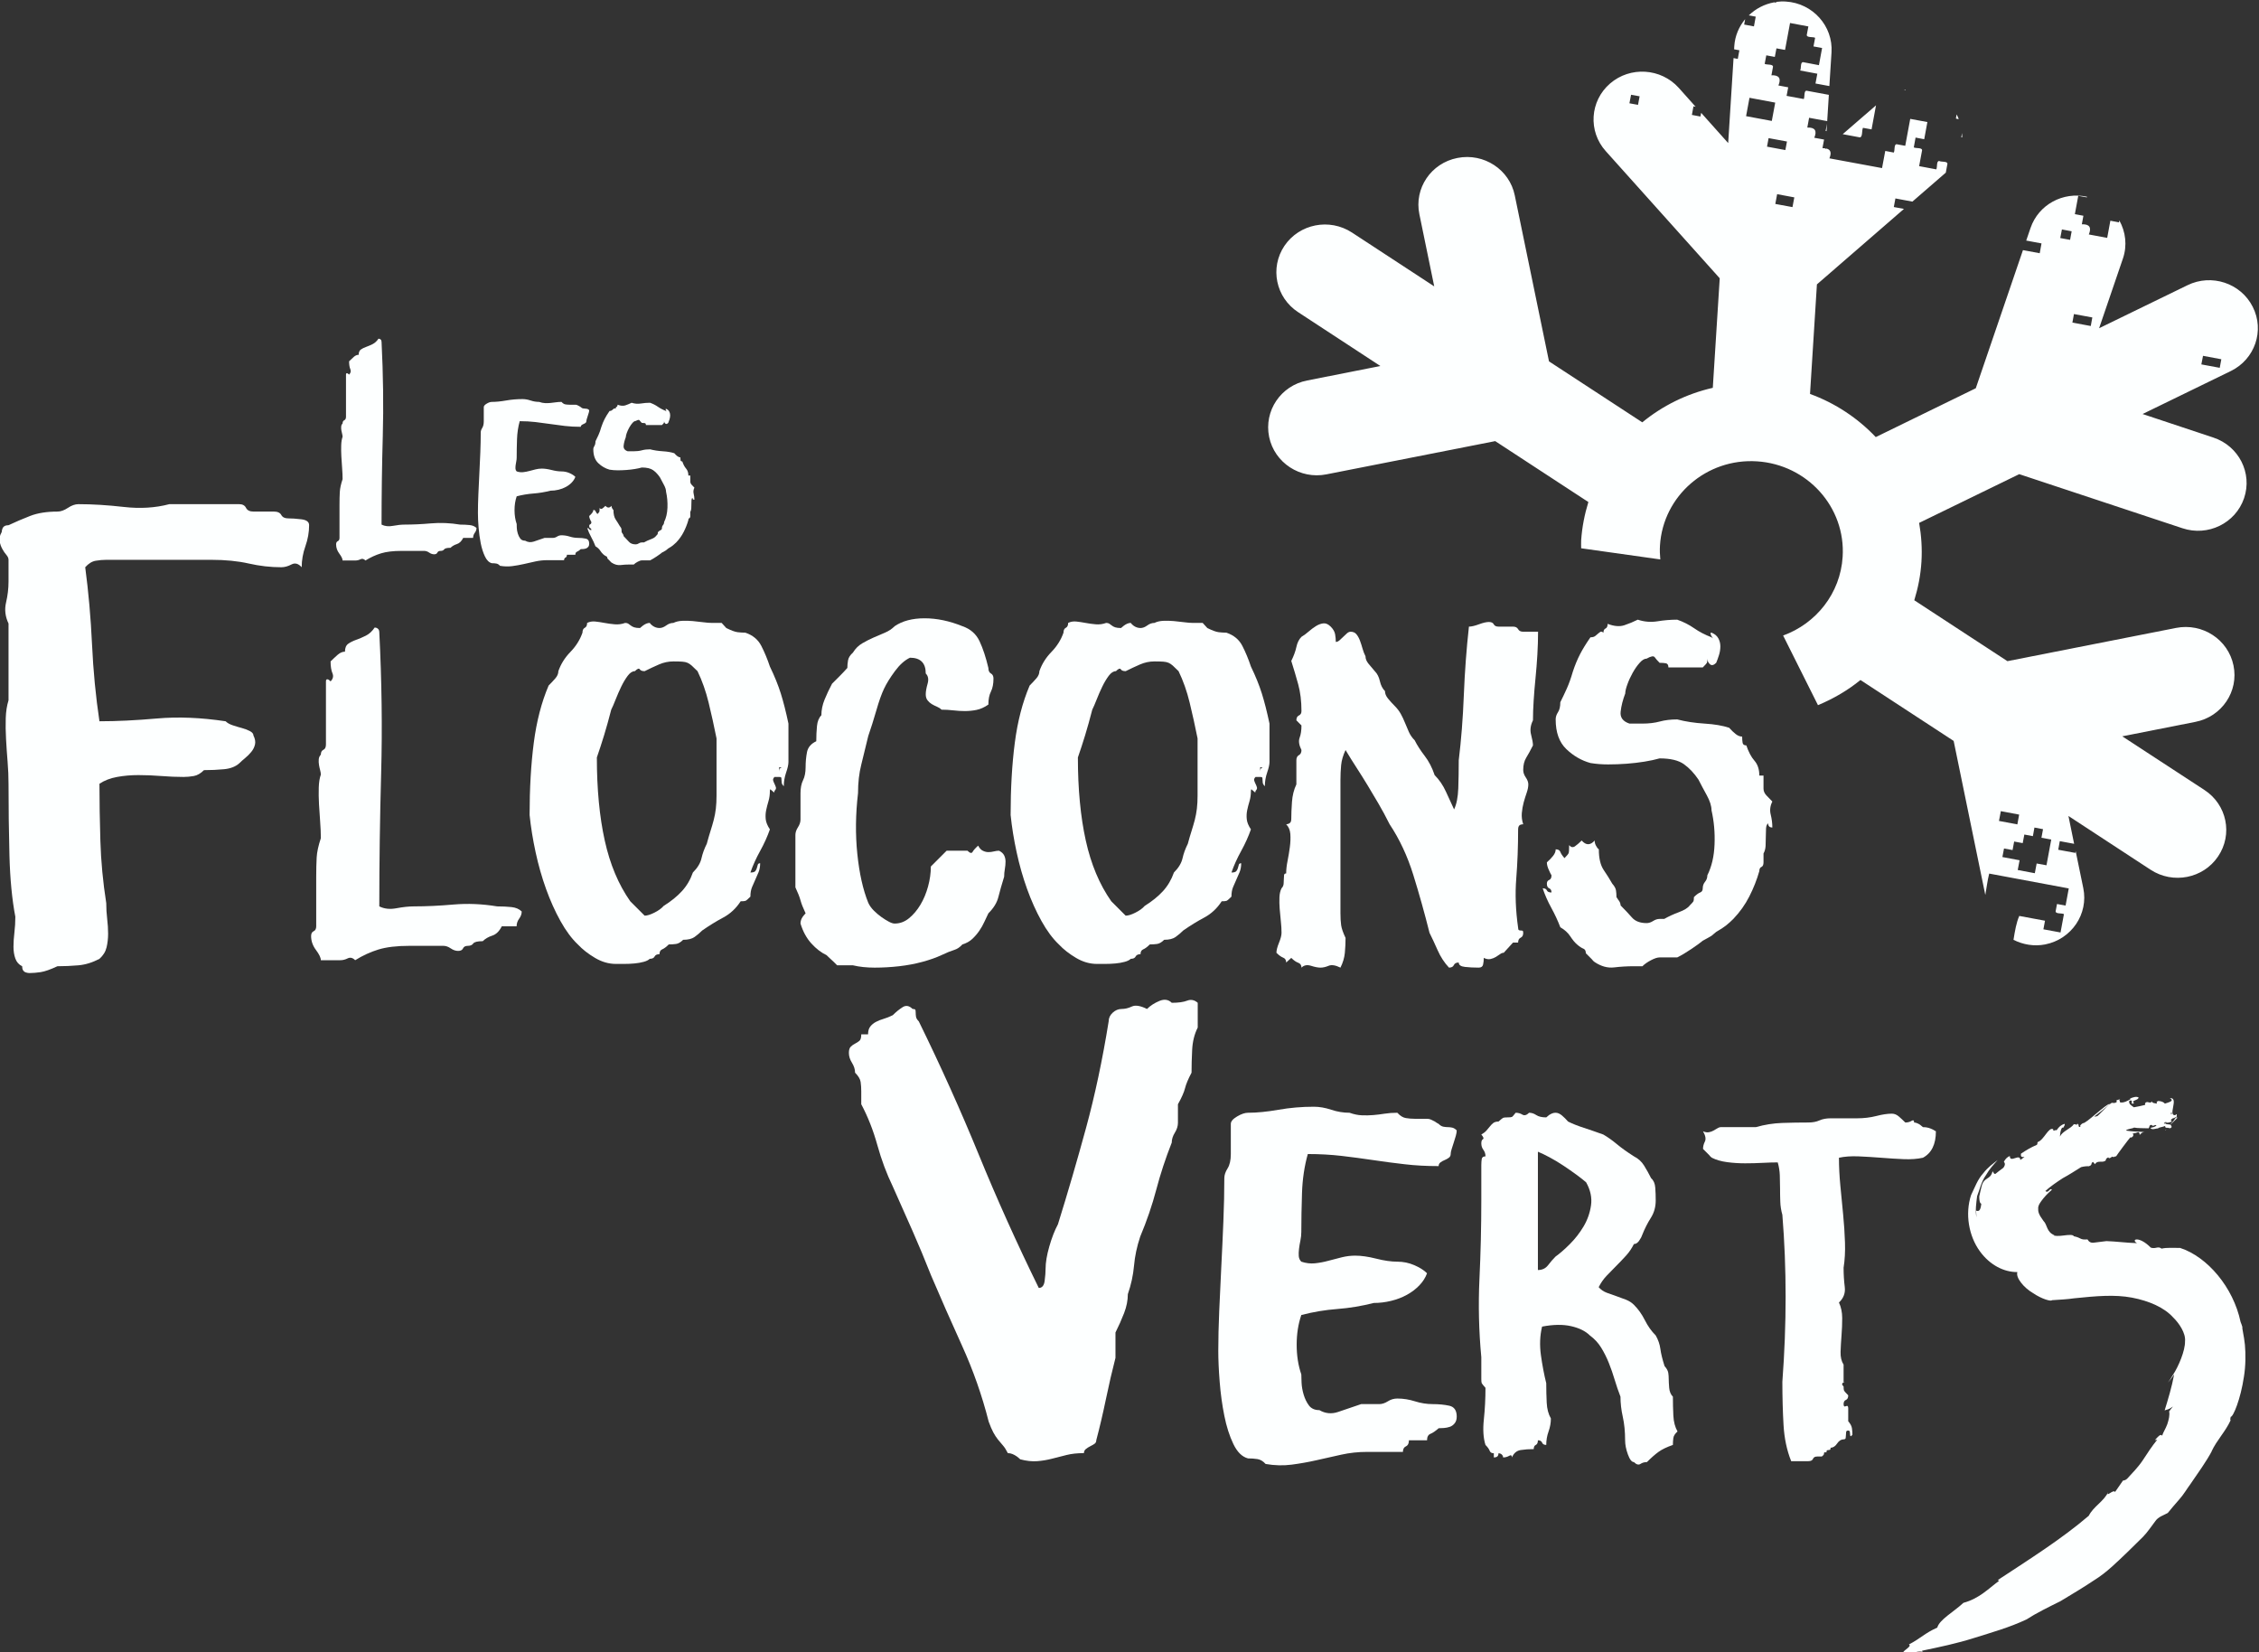
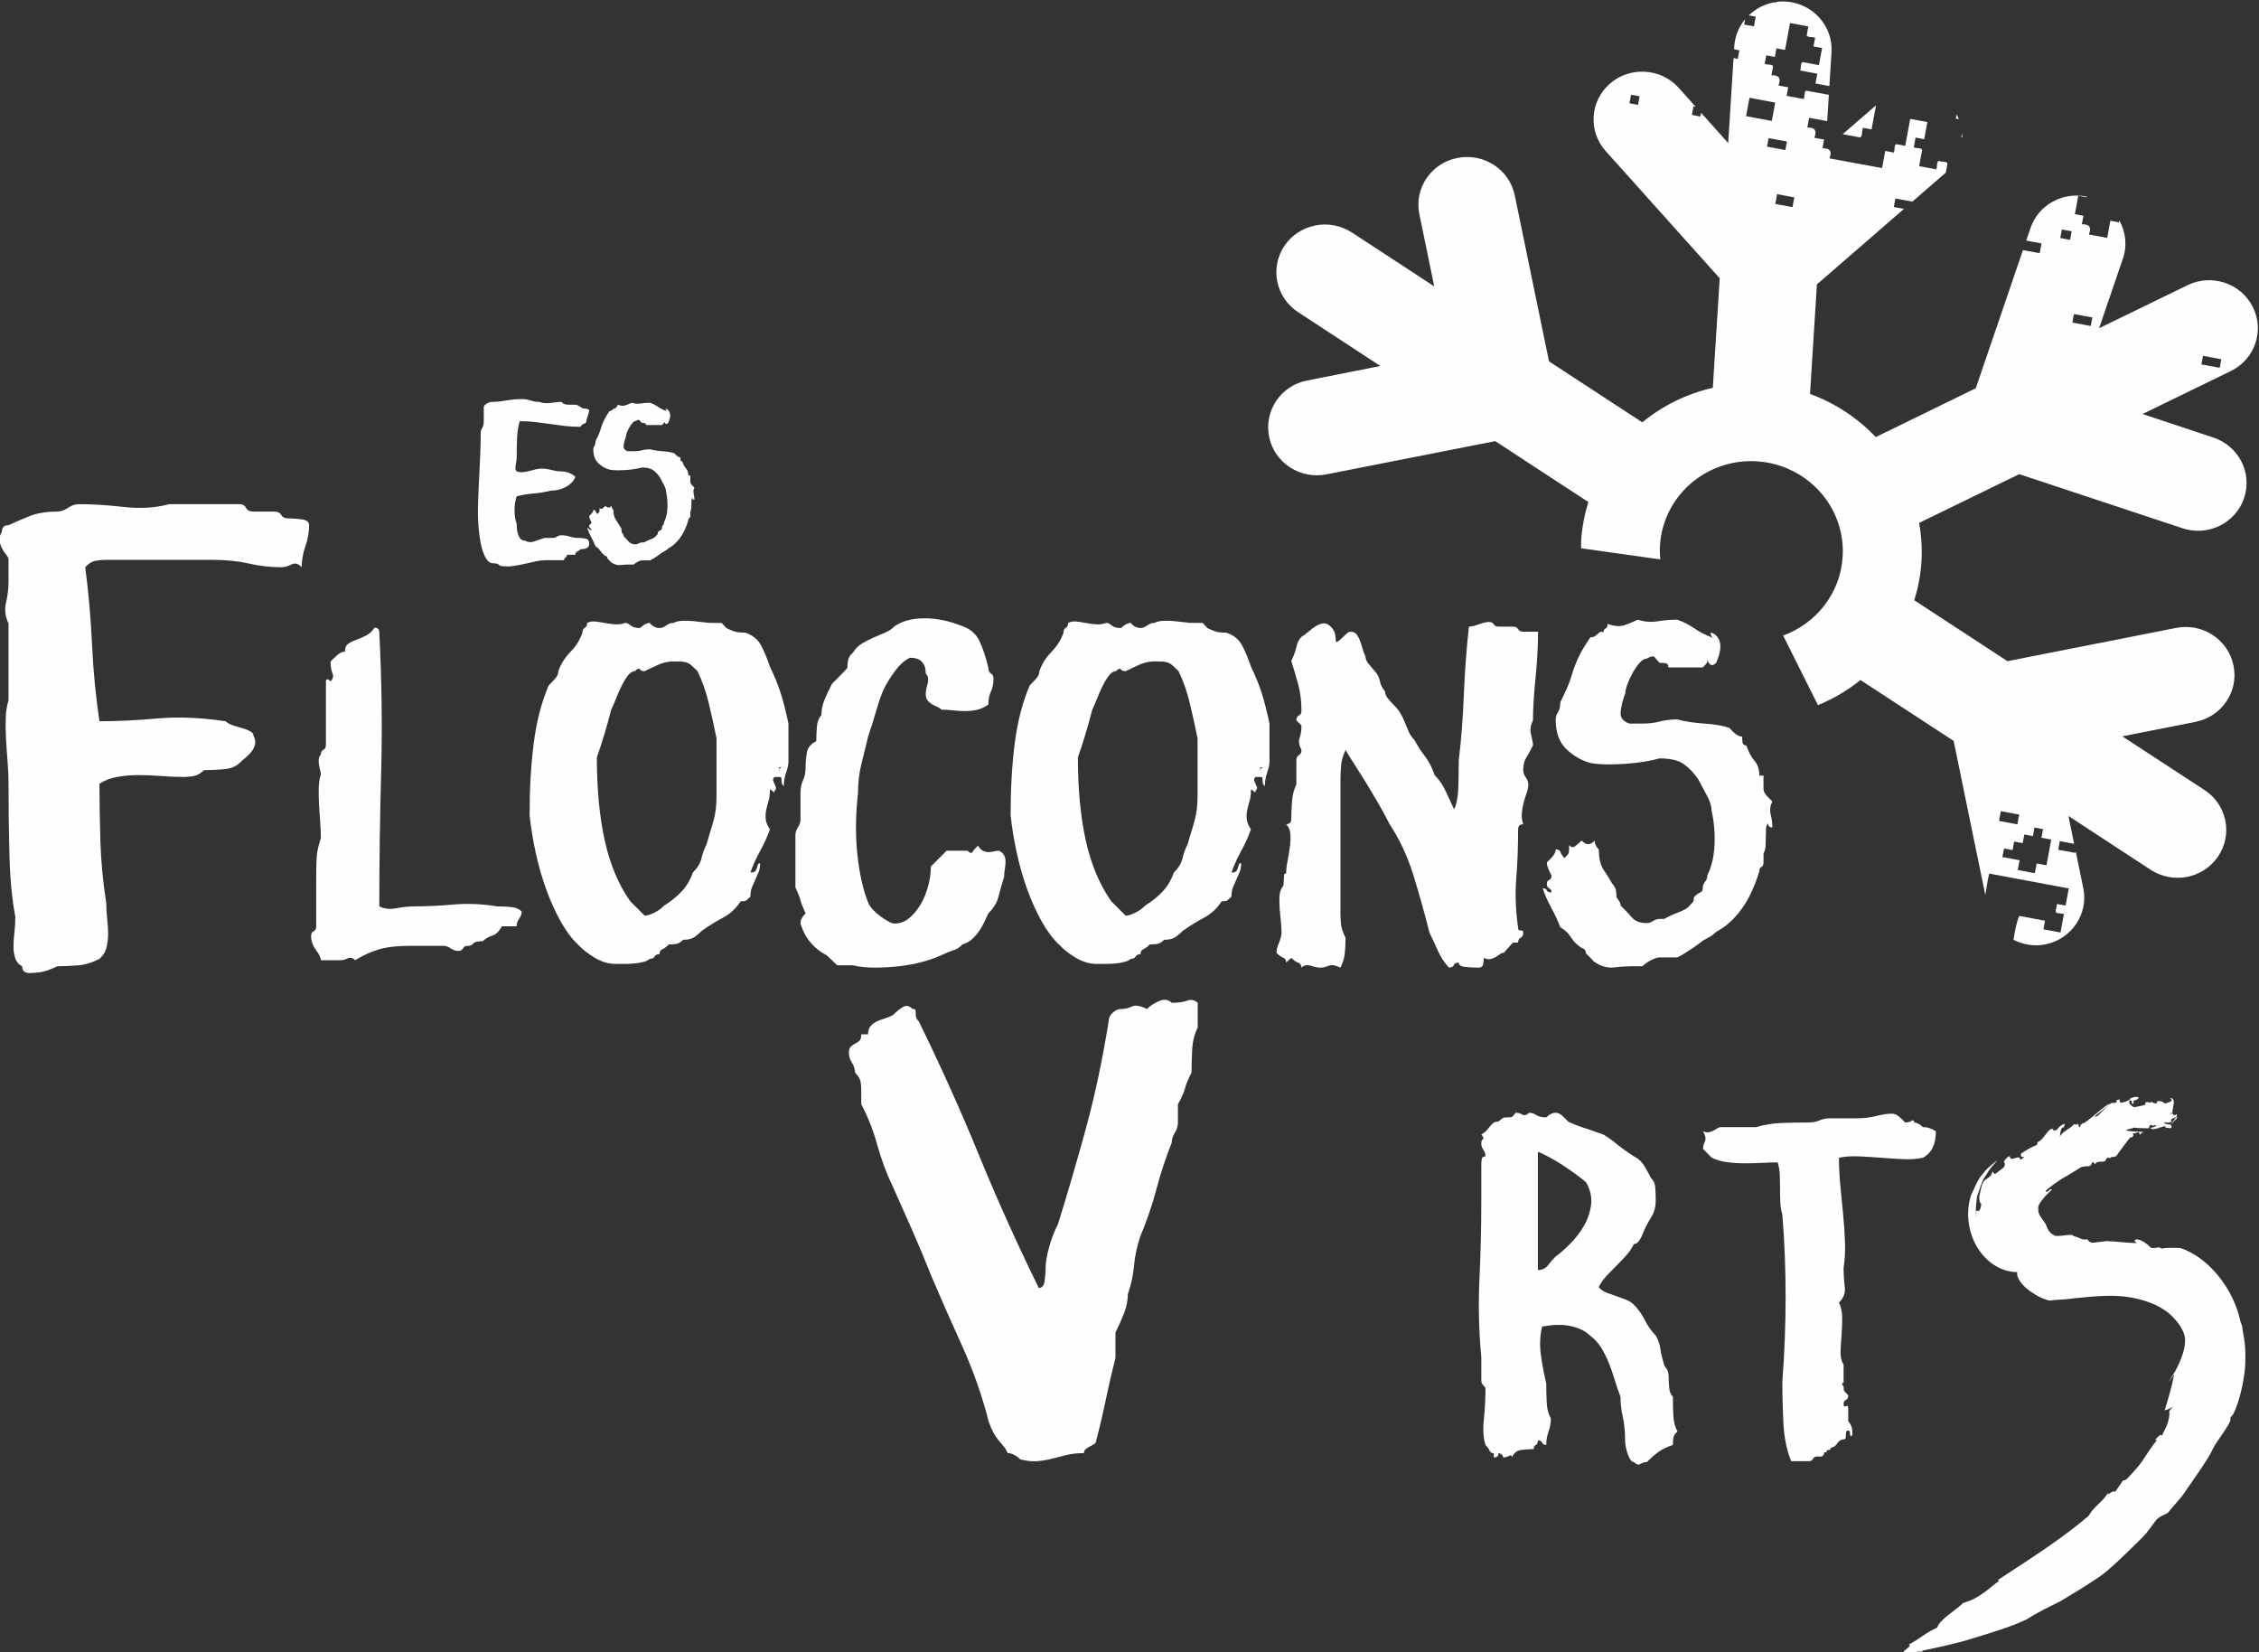
<svg xmlns="http://www.w3.org/2000/svg" xmlns:ns1="http://www.inkscape.org/namespaces/inkscape" xmlns:ns2="http://sodipodi.sourceforge.net/DTD/sodipodi-0.dtd" ns1:version="1.0 (4035a4fb49, 2020-05-01)" ns2:docname="flocons-verts_blanc.svg" viewBox="0 0 200 146.271" height="146.271" width="200" xml:space="preserve" id="svg2" version="1.1">
  <rect x="0" y="0" width="200" height="146.271" fill="#333333" stroke="none" />
  <defs id="defs6">
    <clipPath id="clipPath18" clipPathUnits="userSpaceOnUse">
      <path id="path16" d="M 0,841.89 H 595.28 V 0 H 0 Z" />
    </clipPath>
  </defs>
  <ns2:namedview ns1:current-layer="g10" ns1:window-maximized="1" ns1:window-y="0" ns1:window-x="1680" ns1:cy="134.86684" ns1:cx="39.51305" ns1:zoom="1.8519883" fit-margin-bottom="0" fit-margin-right="0" fit-margin-left="0" fit-margin-top="0" showgrid="false" id="namedview4" ns1:window-height="1043" ns1:window-width="1920" ns1:pageshadow="2" ns1:pageopacity="0" guidetolerance="10" gridtolerance="10" objecttolerance="10" borderopacity="1" bordercolor="#666666" pagecolor="#ffffff" />
  <g transform="matrix(1.333,0,0,-1.333,-298.726,635.694)" ns1:label="FLOCONS VERTS" ns1:groupmode="layer" id="g10">
    <g style="fill:#fdffff;fill-opacity:1;stroke-width:0.974" transform="matrix(1.027,0,0,1.027,-6.038,-12.849)" id="g12">
      <g style="fill:#fdffff;fill-opacity:1;stroke-width:0.974" clip-path="url(#clipPath18)" id="g14">
        <g style="fill:#fdffff;fill-opacity:1;stroke-width:0.974" transform="translate(347.323,471.075)" id="g20">
-           <path id="path22" style="fill:#fdffff;fill-opacity:1;fill-rule:nonzero;stroke:none;stroke-width:0.974" d="m 0,0 c -0.032,-0.006 -0.062,-0.018 -0.095,-0.024 l 0.089,-0.015 z" />
-         </g>
+           </g>
        <g style="fill:#fdffff;fill-opacity:1;stroke-width:0.974" transform="translate(350.627,469.465)" id="g24">
          <path id="path26" style="fill:#fdffff;fill-opacity:1;fill-rule:nonzero;stroke:none;stroke-width:0.974" d="M 0,0 -0.048,-0.265 C -0.004,-0.288 0.064,-0.297 0.136,-0.303 0.098,-0.202 0.053,-0.101 0,0" />
        </g>
        <g style="fill:#fdffff;fill-opacity:1;stroke-width:0.974" transform="translate(350.977,468.259)" id="g28">
          <path id="path30" style="fill:#fdffff;fill-opacity:1;fill-rule:nonzero;stroke:none;stroke-width:0.974" d="M 0,0 -0.05,-0.271 0.01,-0.282 C 0.01,-0.19 0.007,-0.095 0,0" />
        </g>
        <g style="fill:#fdffff;fill-opacity:1;stroke-width:0.974" transform="translate(342.244,468.871)" id="g32">
-           <path id="path34" style="fill:#fdffff;fill-opacity:1;fill-rule:nonzero;stroke:none;stroke-width:0.974" d="m 0,0 -0.09,-0.478 0.06,-0.009 z" />
-         </g>
+           </g>
        <g style="fill:#fdffff;fill-opacity:1;stroke-width:0.974" transform="translate(359.301,455.783)" id="g36">
          <path id="path38" style="fill:#fdffff;fill-opacity:1;fill-rule:nonzero;stroke:none;stroke-width:0.974" d="m 0,0 -1.188,0.22 0.1,0.552 1.189,-0.219 z m -1.337,5.57 -0.636,0.118 0.107,0.556 0.63,-0.119 z m -4.479,-36.941 1.184,-0.223 -0.115,-0.633 -1.189,0.223 z m 1.52,-1.512 0.553,-0.104 0.1,0.555 0.556,-0.104 -0.103,-0.555 0.634,-0.116 -0.308,-1.664 -0.636,0.116 -0.118,-0.629 -1.106,0.208 0.12,0.63 -1.112,0.208 0.105,0.552 0.554,-0.101 0.102,0.552 0.553,-0.103 z m -14.995,40.571 -1.11,0.205 0.118,0.632 1.111,-0.208 z m -1.545,4.461 1.189,-0.219 -0.104,-0.553 -1.186,0.22 z m -1.455,1.42 0.22,1.188 1.664,-0.312 -0.221,-1.185 z m -6.989,0.731 -0.556,0.101 0.107,0.552 0.552,-0.1 z M 7.26,-1.928 8.444,-2.15 8.341,-2.703 7.152,-2.483 Z m 0.665,-5.284 -4.574,1.521 5.709,2.78 c 1.556,0.761 2.195,2.62 1.414,4.153 C 9.701,2.774 7.809,3.398 6.256,2.638 L 0.54,-0.143 2.079,4.361 C 2.37,5.21 2.254,6.095 1.848,6.826 L 1.823,6.701 1.268,6.809 1.063,5.698 -0.125,5.92 c 0.189,0.455 0.041,0.675 -0.452,0.657 l 0.101,0.552 -0.552,0.104 0.219,1.185 0.556,-0.101 0.009,0.042 C -1.795,8.698 -3.375,7.854 -3.895,6.339 L -4.174,5.525 -3.185,5.341 -3.301,4.706 -4.385,4.907 -7.436,-4.025 -13.905,-7.183 c -1.161,1.224 -2.612,2.193 -4.251,2.79 l 0.446,7.084 5.629,4.881 -0.656,0.121 0.103,0.556 1.099,-0.205 2.16,1.872 0.106,0.573 c 0,0.181 -0.382,0.104 -0.537,0.181 -0.184,0 -0.107,-0.383 -0.181,-0.541 l -1.112,0.208 0.191,1.028 c 0,0.184 -0.386,0.107 -0.537,0.184 l 0.115,0.636 0.559,-0.107 0.205,1.111 -1.109,0.205 -0.323,-1.741 -0.556,0.101 c -0.183,0 -0.104,-0.383 -0.183,-0.538 l -0.553,0.105 -0.208,-1.109 -3.404,0.63 c 0.154,0.369 0.077,0.576 -0.211,0.636 l -0.045,-0.041 v 0.047 c -0.06,0.006 -0.113,0.02 -0.194,0.018 l 0.105,0.555 -0.633,0.116 c 0.193,0.458 0.042,0.677 -0.451,0.66 l 0.116,0.632 1.17,-0.216 0.107,1.699 -1.444,0.267 c -0.181,0 -0.103,-0.383 -0.178,-0.538 l -1.111,0.205 0.104,0.553 -0.633,0.119 c 0.193,0.457 0.042,0.677 -0.451,0.659 l 0.101,0.552 c 0,0.185 -0.384,0.108 -0.538,0.185 l 0.104,0.552 0.552,-0.101 0.105,0.553 0.556,-0.101 0.323,1.74 1.185,-0.222 -0.104,-0.553 c 0.003,-0.184 0.387,-0.104 0.541,-0.181 l -0.105,-0.558 0.556,-0.101 -0.205,-1.112 -1.027,0.196 c -0.185,-0.002 -0.108,-0.386 -0.185,-0.54 l 1.108,-0.208 -0.119,-0.633 0.898,-0.166 0.139,2.18 c 0.107,1.702 -1.214,3.176 -2.95,3.285 -0.211,0.016 -0.422,0.004 -0.626,-0.021 l -0.01,-0.053 -0.121,0.024 c -0.632,-0.113 -1.2,-0.413 -1.643,-0.844 l 0.449,-0.083 -0.116,-0.629 -0.633,0.118 0.065,0.351 c -0.398,-0.482 -0.662,-1.084 -0.704,-1.753 l -0.011,-0.198 0.341,-0.063 -0.103,-0.558 -0.274,0.053 -0.347,-5.495 -1.747,1.954 -0.048,-0.238 -0.552,0.104 0.101,0.556 0.142,-0.03 -1.093,1.224 c -1.152,1.28 -3.142,1.405 -4.444,0.279 -1.306,-1.129 -1.429,-3.089 -0.278,-4.369 l 7.372,-8.223 -0.448,-7.084 c -1.702,-0.386 -3.259,-1.165 -4.56,-2.231 l -6.033,3.942 -2.213,10.729 c -0.339,1.676 -2.002,2.763 -3.711,2.424 -1.704,-0.333 -2.807,-1.963 -2.459,-3.639 l 0.96,-4.664 -5.317,3.479 c -1.456,0.951 -3.405,0.564 -4.368,-0.855 -0.961,-1.426 -0.564,-3.351 0.889,-4.296 l 5.314,-3.478 -4.735,-0.936 c -1.708,-0.332 -2.804,-1.963 -2.46,-3.648 0.345,-1.675 2.009,-2.762 3.71,-2.421 l 10.911,2.148 6.025,-3.939 c -0.244,-0.796 -0.41,-1.622 -0.467,-2.483 -0.011,-0.171 0.003,-0.337 10e-4,-0.507 l 5.118,-0.721 c -0.028,0.298 -0.041,0.599 -0.021,0.907 0.202,3.208 3.014,5.644 6.27,5.436 3.265,-0.208 5.748,-2.971 5.543,-6.179 -0.149,-2.369 -1.723,-4.312 -3.849,-5.085 l 2.254,-4.503 c 0.996,0.417 1.929,0.958 2.747,1.627 l 6.028,-3.939 2.047,-9.962 c 0.083,0.463 0.142,0.962 0.252,1.384 l 5.145,-0.96 -0.205,-1.107 -0.556,0.1 -0.088,-0.472 c -0.004,-0.181 0.382,-0.104 0.537,-0.181 l -0.22,-1.188 -1.108,0.205 0.104,0.555 -1.664,0.309 c -0.189,-0.422 -0.284,-0.98 -0.374,-1.545 0.612,-0.308 1.325,-0.439 2.05,-0.297 1.705,0.339 2.81,1.97 2.463,3.643 l -0.491,2.382 -0.024,-0.107 -1.105,0.204 0.101,0.556 0.927,-0.172 -0.368,1.8 5.317,-3.479 c 1.45,-0.947 3.404,-0.561 4.36,0.862 0.969,1.429 0.571,3.348 -0.879,4.296 l -5.317,3.472 4.735,0.935 c 1.706,0.336 2.807,1.97 2.459,3.645 -0.344,1.681 -2.004,2.763 -3.71,2.43 l -10.91,-2.15 -6.024,3.938 c 0.244,0.794 0.41,1.622 0.463,2.484 0.054,0.861 -0.006,1.705 -0.149,2.519 l 6.473,3.151 10.552,-3.496 c 1.648,-0.552 3.436,0.318 3.989,1.943 0.553,1.622 -0.339,3.374 -1.99,3.921" />
        </g>
        <g style="fill:#fdffff;fill-opacity:1;stroke-width:0.974" transform="translate(344.569,468.598)" id="g40">
          <path id="path42" style="fill:#fdffff;fill-opacity:1;fill-rule:nonzero;stroke:none;stroke-width:0.974" d="M 0,0 0.556,-0.101 0.844,1.455 -1.31,-0.41 -0.199,-0.618 C -0.009,-0.594 -0.086,-0.179 0,0" />
        </g>
        <g style="fill:#fdffff;fill-opacity:1;stroke-width:0.974" transform="translate(244.079,442.904)" id="g44">
          <path id="path46" style="fill:#fdffff;fill-opacity:1;fill-rule:nonzero;stroke:none;stroke-width:0.974" d="m 0,0 c 0,-0.454 -0.08,-0.907 -0.24,-1.36 -0.16,-0.454 -0.24,-0.907 -0.24,-1.36 -0.214,0.24 -0.434,0.3 -0.66,0.18 -0.227,-0.12 -0.447,-0.18 -0.66,-0.18 -0.694,0 -1.394,0.08 -2.1,0.24 -0.707,0.16 -1.514,0.24 -2.42,0.24 h -6.8 c -0.213,0 -0.44,-0.02 -0.68,-0.06 -0.24,-0.04 -0.467,-0.18 -0.68,-0.42 0.213,-1.6 0.36,-3.26 0.44,-4.98 0.08,-1.72 0.24,-3.38 0.48,-4.98 1.12,0 2.36,0.06 3.72,0.18 1.36,0.12 2.84,0.06 4.44,-0.18 0.107,-0.107 0.26,-0.194 0.46,-0.26 0.2,-0.067 0.4,-0.127 0.6,-0.18 0.2,-0.054 0.373,-0.12 0.52,-0.2 0.146,-0.08 0.22,-0.174 0.22,-0.28 0.106,-0.214 0.14,-0.407 0.1,-0.58 -0.04,-0.174 -0.12,-0.334 -0.24,-0.48 -0.12,-0.147 -0.254,-0.28 -0.4,-0.4 -0.147,-0.12 -0.274,-0.234 -0.38,-0.34 -0.24,-0.214 -0.567,-0.34 -0.98,-0.38 -0.414,-0.04 -0.847,-0.06 -1.3,-0.06 -0.214,-0.214 -0.433,-0.34 -0.66,-0.38 -0.227,-0.04 -0.447,-0.06 -0.66,-0.06 -0.454,0 -0.934,0.02 -1.44,0.06 -0.507,0.04 -1,0.06 -1.48,0.06 -0.48,0 -0.94,-0.04 -1.38,-0.12 -0.44,-0.08 -0.82,-0.227 -1.14,-0.44 0,-1.147 0.02,-2.38 0.06,-3.7 0.04,-1.32 0.167,-2.661 0.38,-4.02 0,-0.348 0.02,-0.687 0.06,-1.02 0.04,-0.334 0.06,-0.654 0.06,-0.96 0,-0.307 -0.034,-0.6 -0.1,-0.88 -0.067,-0.281 -0.22,-0.527 -0.46,-0.741 -0.454,-0.239 -0.907,-0.379 -1.36,-0.419 -0.454,-0.04 -0.907,-0.06 -1.36,-0.06 -0.453,-0.213 -0.814,-0.34 -1.08,-0.38 -0.267,-0.04 -0.507,-0.06 -0.72,-0.06 -0.08,0 -0.16,0.013 -0.24,0.04 -0.16,0.053 -0.24,0.187 -0.24,0.4 -0.213,0.106 -0.36,0.272 -0.44,0.5 -0.08,0.226 -0.12,0.479 -0.12,0.76 0,0.28 0.02,0.586 0.06,0.92 0.04,0.333 0.06,0.673 0.06,1.02 -0.214,1.119 -0.34,2.433 -0.38,3.94 -0.04,1.506 -0.06,3.06 -0.06,4.66 0,0.453 -0.02,0.926 -0.06,1.42 -0.04,0.493 -0.074,0.98 -0.1,1.46 -0.027,0.48 -0.034,0.933 -0.02,1.36 0.013,0.426 0.073,0.813 0.18,1.16 v 3.16 1.8 c -0.214,0.453 -0.267,0.906 -0.16,1.36 0.106,0.453 0.16,0.906 0.16,1.36 v 1.4 c 0,0.106 -0.047,0.213 -0.14,0.32 -0.094,0.106 -0.18,0.233 -0.26,0.38 -0.08,0.146 -0.14,0.306 -0.18,0.48 -0.04,0.173 0.007,0.38 0.14,0.62 0,0.053 0.013,0.12 0.04,0.2 0.053,0.16 0.186,0.24 0.4,0.24 0.453,0.213 0.92,0.413 1.4,0.6 0.48,0.186 1.066,0.28 1.76,0.28 0.213,0 0.44,0.08 0.68,0.24 0.24,0.16 0.466,0.24 0.68,0.24 0.906,0 1.886,-0.06 2.94,-0.18 1.053,-0.12 2.033,-0.06 2.94,0.18 h 3.64 0.88 c 0.213,0 0.36,-0.08 0.44,-0.24 C -4,0.96 -3.84,0.88 -3.6,0.88 h 1.32 c 0.24,0 0.4,-0.074 0.48,-0.22 0.08,-0.147 0.226,-0.22 0.44,-0.22 0.24,0 0.527,-0.02 0.86,-0.06 C -0.167,0.34 0,0.213 0,0" />
        </g>
        <g style="fill:#fdffff;fill-opacity:1;stroke-width:0.974" transform="translate(248.618,418.254)" id="g48">
          <path id="path50" style="fill:#fdffff;fill-opacity:1;fill-rule:nonzero;stroke:none;stroke-width:0.974" d="M 0,0 C 0.32,-0.161 0.69,-0.2 1.11,-0.12 1.53,-0.041 1.91,0 2.25,0 3.03,0 3.88,0.039 4.8,0.12 5.72,0.199 6.66,0.159 7.62,0 7.96,0 8.27,-0.016 8.55,-0.045 8.83,-0.075 9.05,-0.171 9.21,-0.33 9.21,-0.49 9.155,-0.646 9.045,-0.795 8.935,-0.945 8.88,-1.11 8.88,-1.29 H 7.92 C 7.76,-1.61 7.555,-1.811 7.305,-1.891 7.055,-1.971 6.85,-2.091 6.69,-2.25 6.35,-2.25 6.145,-2.301 6.075,-2.4 6.005,-2.501 5.89,-2.551 5.73,-2.551 5.57,-2.551 5.465,-2.605 5.415,-2.716 5.365,-2.825 5.26,-2.88 5.1,-2.88 4.94,-2.88 4.78,-2.825 4.62,-2.716 4.46,-2.605 4.3,-2.551 4.14,-2.551 H 1.95 c -0.82,0 -1.49,-0.08 -2.01,-0.239 -0.52,-0.16 -1.02,-0.391 -1.5,-0.69 -0.16,0.16 -0.32,0.2 -0.48,0.12 -0.16,-0.08 -0.32,-0.12 -0.48,-0.12 h -1.26 c 0,0.16 -0.105,0.379 -0.315,0.66 -0.21,0.28 -0.315,0.58 -0.315,0.9 0,0.159 0.055,0.265 0.165,0.315 0.11,0.049 0.165,0.155 0.165,0.315 v 3.18 c 0,0.5 0.01,0.925 0.03,1.275 0.02,0.35 0.11,0.765 0.27,1.245 0,0.319 -0.015,0.675 -0.045,1.065 -0.03,0.39 -0.055,0.77 -0.075,1.14 -0.02,0.37 -0.025,0.724 -0.015,1.065 0.01,0.34 0.055,0.62 0.135,0.84 0,0.08 -0.015,0.175 -0.045,0.285 -0.03,0.11 -0.055,0.225 -0.075,0.345 -0.02,0.12 -0.025,0.24 -0.015,0.36 0.01,0.12 0.055,0.219 0.135,0.3 0,0.16 0.055,0.265 0.165,0.315 0.11,0.05 0.165,0.165 0.165,0.345 v 4.08 c 0,0.12 0.05,0.16 0.15,0.12 0.04,-0.02 0.09,-0.06 0.15,-0.12 0.16,0.16 0.2,0.335 0.12,0.525 -0.08,0.19 -0.12,0.445 -0.12,0.765 0.16,0.16 0.315,0.305 0.465,0.435 0.15,0.13 0.305,0.195 0.465,0.195 0,0.24 0.07,0.409 0.21,0.51 0.14,0.1 0.31,0.185 0.51,0.255 0.2,0.07 0.41,0.16 0.63,0.27 0.22,0.11 0.41,0.285 0.57,0.525 0.12,0 0.21,-0.051 0.27,-0.15 C -0.01,17.82 0,17.77 0,17.73 0.16,14.55 0.2,11.515 0.12,8.625 0.04,5.734 0,2.86 0,0" />
        </g>
        <g style="fill:#fdffff;fill-opacity:1;stroke-width:0.974" transform="translate(274.478,426.954)" id="g52">
          <path id="path54" style="fill:#fdffff;fill-opacity:1;fill-rule:nonzero;stroke:none;stroke-width:0.974" d="M 0,0 C 0,0.16 0.04,0.25 0.12,0.27 0.2,0.29 0.16,0.3 0,0.3 Z m -8.7,6.51 c -0.16,0 -0.265,0.04 -0.315,0.12 -0.05,0.08 -0.155,0.04 -0.315,-0.12 -0.16,0 -0.315,-0.1 -0.465,-0.3 -0.15,-0.2 -0.29,-0.435 -0.42,-0.705 -0.13,-0.27 -0.25,-0.545 -0.36,-0.825 -0.11,-0.28 -0.205,-0.5 -0.285,-0.66 -0.16,-0.62 -0.315,-1.175 -0.465,-1.665 -0.15,-0.49 -0.305,-0.965 -0.465,-1.425 0,-2.04 0.17,-3.83 0.51,-5.37 0.34,-1.54 0.89,-2.851 1.65,-3.93 L -8.7,-9.3 c 0.16,0 0.37,0.064 0.63,0.195 0.26,0.13 0.46,0.274 0.6,0.435 0.48,0.3 0.875,0.62 1.185,0.96 0.31,0.339 0.545,0.74 0.705,1.2 0.3,0.3 0.485,0.605 0.555,0.915 0.07,0.31 0.185,0.625 0.345,0.945 0.08,0.3 0.16,0.575 0.24,0.825 0.08,0.25 0.15,0.49 0.21,0.72 0.06,0.23 0.105,0.47 0.135,0.72 0.03,0.25 0.045,0.535 0.045,0.855 v 3.69 c -0.16,0.8 -0.33,1.57 -0.51,2.31 -0.18,0.74 -0.42,1.42 -0.72,2.04 -0.16,0.16 -0.285,0.28 -0.375,0.36 -0.09,0.08 -0.18,0.14 -0.27,0.18 C -6.015,7.09 -6.13,7.115 -6.27,7.125 -6.41,7.135 -6.6,7.14 -6.84,7.14 -7.16,7.14 -7.47,7.075 -7.77,6.945 -8.07,6.815 -8.38,6.67 -8.7,6.51 m 9,-7.44 C 0.22,-0.85 0.175,-0.775 0.165,-0.705 0.155,-0.635 0.15,-0.57 0.15,-0.51 0.15,-0.45 0.145,-0.405 0.135,-0.375 0.125,-0.345 0.08,-0.33 0,-0.33 h -0.3 c -0.08,-0.08 -0.11,-0.155 -0.09,-0.225 0.02,-0.07 0.05,-0.145 0.09,-0.225 0.04,-0.08 0.07,-0.155 0.09,-0.225 0.02,-0.07 -0.01,-0.145 -0.09,-0.225 0,-0.08 -0.015,-0.11 -0.045,-0.09 -0.03,0.02 -0.065,0.05 -0.105,0.09 -0.04,0.04 -0.075,0.07 -0.105,0.09 -0.03,0.02 -0.045,-0.01 -0.045,-0.09 0,-0.24 -0.03,-0.46 -0.09,-0.66 -0.06,-0.2 -0.11,-0.395 -0.15,-0.585 -0.04,-0.19 -0.05,-0.385 -0.03,-0.585 0.02,-0.2 0.11,-0.42 0.27,-0.66 -0.16,-0.46 -0.37,-0.925 -0.63,-1.395 -0.26,-0.47 -0.47,-0.935 -0.63,-1.395 0.16,0 0.265,0.03 0.315,0.09 0.05,0.06 0.085,0.13 0.105,0.21 0.02,0.08 0.04,0.15 0.06,0.21 0.02,0.06 0.07,0.09 0.15,0.09 0,-0.22 -0.035,-0.415 -0.105,-0.585 -0.07,-0.17 -0.14,-0.33 -0.21,-0.48 -0.07,-0.15 -0.14,-0.311 -0.21,-0.48 -0.07,-0.17 -0.105,-0.375 -0.105,-0.615 -0.16,-0.16 -0.265,-0.251 -0.315,-0.27 -0.05,-0.02 -0.155,-0.03 -0.315,-0.03 -0.3,-0.461 -0.675,-0.81 -1.125,-1.05 -0.45,-0.24 -0.905,-0.52 -1.365,-0.84 -0.16,-0.16 -0.325,-0.3 -0.495,-0.42 -0.17,-0.12 -0.415,-0.18 -0.735,-0.18 -0.16,-0.16 -0.315,-0.251 -0.465,-0.27 -0.15,-0.02 -0.305,-0.03 -0.465,-0.03 -0.16,-0.161 -0.3,-0.265 -0.42,-0.315 -0.12,-0.05 -0.18,-0.155 -0.18,-0.316 -0.16,0 -0.265,-0.049 -0.315,-0.149 -0.05,-0.101 -0.155,-0.15 -0.315,-0.15 -0.08,-0.08 -0.21,-0.146 -0.39,-0.195 -0.18,-0.05 -0.38,-0.086 -0.6,-0.105 -0.22,-0.021 -0.44,-0.03 -0.66,-0.03 h -0.54 c -0.46,0 -0.91,0.129 -1.35,0.39 -0.44,0.26 -0.81,0.55 -1.11,0.87 -0.4,0.379 -0.775,0.885 -1.125,1.515 -0.35,0.63 -0.66,1.32 -0.93,2.07 -0.27,0.75 -0.495,1.54 -0.675,2.37 -0.18,0.83 -0.31,1.635 -0.39,2.415 0,1.72 0.09,3.275 0.27,4.665 0.18,1.39 0.5,2.625 0.96,3.705 0.16,0.16 0.305,0.315 0.435,0.465 0.13,0.15 0.195,0.305 0.195,0.465 0.16,0.46 0.42,0.875 0.78,1.245 0.36,0.37 0.62,0.785 0.78,1.245 0,0.16 0.05,0.265 0.15,0.315 0.1,0.05 0.15,0.155 0.15,0.315 0.16,0.08 0.335,0.11 0.525,0.09 0.19,-0.02 0.39,-0.05 0.6,-0.09 0.21,-0.04 0.43,-0.07 0.66,-0.09 0.23,-0.02 0.455,0.01 0.675,0.09 0.08,0 0.145,-0.015 0.195,-0.045 0.05,-0.03 0.105,-0.07 0.165,-0.12 0.06,-0.05 0.135,-0.09 0.225,-0.12 C -9.285,9.315 -9.16,9.3 -9,9.3 c 0.04,0.04 0.1,0.09 0.18,0.15 0.16,0.12 0.31,0.18 0.45,0.18 0.04,-0.06 0.1,-0.12 0.18,-0.18 0.14,-0.1 0.29,-0.15 0.45,-0.15 0.14,0 0.285,0.055 0.435,0.165 0.15,0.11 0.305,0.165 0.465,0.165 0.16,0.08 0.35,0.125 0.57,0.135 0.22,0.01 0.445,0.005 0.675,-0.015 C -5.365,9.73 -5.14,9.705 -4.92,9.675 -4.7,9.645 -4.51,9.63 -4.35,9.63 h 0.63 L -3.42,9.3 C -3.1,9.14 -2.855,9.05 -2.685,9.03 -2.515,9.01 -2.35,9 -2.19,9 -1.71,8.84 -1.365,8.555 -1.155,8.145 -0.945,7.735 -0.76,7.29 -0.6,6.81 -0.3,6.19 -0.065,5.61 0.105,5.07 0.275,4.53 0.44,3.88 0.6,3.12 V 1.86 0.63 C 0.6,0.47 0.55,0.245 0.45,-0.045 0.35,-0.335 0.3,-0.63 0.3,-0.93" />
        </g>
        <g style="fill:#fdffff;fill-opacity:1;stroke-width:0.974" transform="translate(288.008,431.304)" id="g56">
          <path id="path58" style="fill:#fdffff;fill-opacity:1;fill-rule:nonzero;stroke:none;stroke-width:0.974" d="m 0,0 c -0.26,-0.18 -0.515,-0.295 -0.765,-0.345 -0.251,-0.05 -0.5,-0.075 -0.75,-0.075 -0.251,0 -0.5,0.015 -0.75,0.045 -0.251,0.03 -0.506,0.045 -0.765,0.045 -0.08,0.08 -0.18,0.145 -0.3,0.195 -0.12,0.05 -0.23,0.105 -0.33,0.165 -0.1,0.06 -0.191,0.14 -0.27,0.24 -0.08,0.1 -0.12,0.23 -0.12,0.39 0,0.18 0.04,0.41 0.12,0.69 0.079,0.28 0.04,0.5 -0.12,0.66 0,0.68 -0.341,1.02 -1.02,1.02 C -5.411,2.87 -5.735,2.58 -6.045,2.16 -6.355,1.74 -6.59,1.36 -6.75,1.02 -6.911,0.68 -7.076,0.215 -7.245,-0.375 -7.416,-0.965 -7.59,-1.52 -7.77,-2.04 -7.931,-2.72 -8.081,-3.335 -8.22,-3.885 -8.36,-4.435 -8.43,-5.05 -8.43,-5.73 -8.59,-7.09 -8.605,-8.4 -8.475,-9.66 c 0.13,-1.26 0.365,-2.31 0.705,-3.151 0.08,-0.179 0.2,-0.349 0.36,-0.509 0.16,-0.16 0.325,-0.3 0.495,-0.42 0.169,-0.12 0.33,-0.221 0.48,-0.3 0.15,-0.08 0.274,-0.12 0.375,-0.12 0.34,0 0.649,0.115 0.93,0.345 0.28,0.229 0.525,0.52 0.735,0.87 0.21,0.349 0.375,0.745 0.495,1.185 0.12,0.44 0.18,0.87 0.18,1.29 l 1.02,1.02 h 1.35 c 0.16,-0.16 0.27,-0.185 0.33,-0.075 0.06,0.11 0.18,0.245 0.36,0.405 0.079,-0.16 0.18,-0.27 0.3,-0.33 0.12,-0.06 0.24,-0.09 0.36,-0.09 0.12,0 0.24,0.015 0.36,0.045 0.12,0.03 0.229,0.045 0.33,0.045 0.16,-0.08 0.27,-0.18 0.33,-0.3 0.06,-0.12 0.09,-0.255 0.09,-0.405 0,-0.15 -0.015,-0.31 -0.045,-0.48 C 1.035,-10.805 1.02,-10.97 1.02,-11.13 0.859,-11.65 0.735,-12.09 0.645,-12.45 0.555,-12.811 0.34,-13.16 0,-13.5 c -0.08,-0.16 -0.165,-0.341 -0.255,-0.54 -0.09,-0.2 -0.2,-0.396 -0.33,-0.585 -0.13,-0.19 -0.28,-0.365 -0.45,-0.525 -0.17,-0.161 -0.385,-0.281 -0.645,-0.36 -0.16,-0.18 -0.341,-0.301 -0.54,-0.36 -0.2,-0.06 -0.47,-0.17 -0.81,-0.33 -0.341,-0.16 -0.75,-0.305 -1.23,-0.435 -0.48,-0.131 -0.986,-0.225 -1.515,-0.285 -0.53,-0.06 -1.055,-0.09 -1.575,-0.09 -0.521,0 -0.99,0.05 -1.41,0.15 h -1.02 l -0.21,0.21 c -0.06,0.06 -0.131,0.125 -0.21,0.195 -0.08,0.069 -0.17,0.154 -0.27,0.255 -0.341,0.16 -0.665,0.41 -0.975,0.75 -0.31,0.34 -0.545,0.769 -0.705,1.29 0,0.16 0.049,0.309 0.15,0.45 0.06,0.079 0.12,0.149 0.18,0.21 -0.16,0.34 -0.27,0.619 -0.33,0.84 -0.06,0.22 -0.17,0.5 -0.33,0.84 v 1.71 1.68 c 0,0.16 0.055,0.325 0.165,0.495 0.109,0.17 0.165,0.335 0.165,0.495 v 1.71 c 0,0.34 0.055,0.62 0.165,0.84 0.11,0.22 0.165,0.5 0.165,0.84 0,0.34 0.03,0.665 0.09,0.975 0.06,0.31 0.26,0.545 0.6,0.705 0,0.34 0.015,0.665 0.045,0.975 0.03,0.31 0.125,0.545 0.285,0.705 0,0.34 0.07,0.68 0.21,1.02 0.139,0.34 0.3,0.68 0.48,1.02 0.16,0.16 0.325,0.325 0.495,0.495 0.17,0.17 0.335,0.345 0.495,0.525 0,0.16 0.015,0.325 0.045,0.495 0.03,0.17 0.135,0.335 0.315,0.495 0.16,0.26 0.36,0.46 0.6,0.6 0.24,0.14 0.485,0.265 0.735,0.375 0.25,0.11 0.495,0.215 0.735,0.315 0.24,0.1 0.45,0.24 0.63,0.42 0.499,0.34 1.144,0.51 1.935,0.51 0.79,0 1.605,-0.17 2.445,-0.51 C -1.16,4.89 -0.791,4.565 -0.57,4.095 -0.35,3.625 -0.161,3.05 0,2.37 0,2.19 0.055,2.07 0.165,2.01 0.274,1.95 0.33,1.84 0.33,1.68 0.33,1.34 0.274,1.06 0.165,0.84 0.055,0.62 0,0.34 0,0" />
        </g>
        <g style="fill:#fdffff;fill-opacity:1;stroke-width:0.974" transform="translate(305.587,426.954)" id="g60">
          <path id="path62" style="fill:#fdffff;fill-opacity:1;fill-rule:nonzero;stroke:none;stroke-width:0.974" d="M 0,0 C 0,0.16 0.04,0.25 0.12,0.27 0.2,0.29 0.16,0.3 0,0.3 Z m -8.7,6.51 c -0.16,0 -0.265,0.04 -0.315,0.12 -0.05,0.08 -0.155,0.04 -0.315,-0.12 -0.16,0 -0.315,-0.1 -0.465,-0.3 -0.15,-0.2 -0.29,-0.435 -0.42,-0.705 -0.13,-0.27 -0.25,-0.545 -0.36,-0.825 -0.11,-0.28 -0.205,-0.5 -0.285,-0.66 -0.16,-0.62 -0.315,-1.175 -0.465,-1.665 -0.15,-0.49 -0.305,-0.965 -0.465,-1.425 0,-2.04 0.17,-3.83 0.51,-5.37 0.34,-1.54 0.89,-2.851 1.65,-3.93 L -8.7,-9.3 c 0.16,0 0.37,0.064 0.63,0.195 0.26,0.13 0.46,0.274 0.6,0.435 0.48,0.3 0.875,0.62 1.186,0.96 0.309,0.339 0.544,0.74 0.705,1.2 0.3,0.3 0.484,0.605 0.555,0.915 0.069,0.31 0.184,0.625 0.344,0.945 0.08,0.3 0.16,0.575 0.241,0.825 0.079,0.25 0.149,0.49 0.21,0.72 0.059,0.23 0.104,0.47 0.134,0.72 0.031,0.25 0.045,0.535 0.045,0.855 v 3.69 c -0.16,0.8 -0.33,1.57 -0.51,2.31 -0.179,0.74 -0.419,1.42 -0.719,2.04 -0.16,0.16 -0.285,0.28 -0.375,0.36 -0.09,0.08 -0.181,0.14 -0.271,0.18 C -6.015,7.09 -6.13,7.115 -6.27,7.125 -6.41,7.135 -6.6,7.14 -6.84,7.14 -7.16,7.14 -7.47,7.075 -7.77,6.945 -8.07,6.815 -8.38,6.67 -8.7,6.51 m 9.001,-7.44 c -0.08,0.08 -0.126,0.155 -0.136,0.225 -0.01,0.07 -0.015,0.135 -0.015,0.195 0,0.06 -0.004,0.105 -0.014,0.135 C 0.125,-0.345 0.08,-0.33 0,-0.33 h -0.3 c -0.08,-0.08 -0.11,-0.155 -0.09,-0.225 0.02,-0.07 0.05,-0.145 0.09,-0.225 0.04,-0.08 0.071,-0.155 0.09,-0.225 0.021,-0.07 -0.01,-0.145 -0.09,-0.225 0,-0.08 -0.014,-0.11 -0.045,-0.09 -0.03,0.02 -0.065,0.05 -0.104,0.09 -0.041,0.04 -0.075,0.07 -0.106,0.09 -0.03,0.02 -0.045,-0.01 -0.045,-0.09 0,-0.24 -0.03,-0.46 -0.089,-0.66 C -0.75,-2.09 -0.8,-2.285 -0.84,-2.475 -0.88,-2.665 -0.89,-2.86 -0.869,-3.06 -0.85,-3.26 -0.76,-3.48 -0.6,-3.72 -0.76,-4.18 -0.97,-4.645 -1.229,-5.115 -1.489,-5.585 -1.7,-6.05 -1.859,-6.51 c 0.159,0 0.264,0.03 0.314,0.09 0.05,0.06 0.085,0.13 0.106,0.21 0.019,0.08 0.04,0.15 0.059,0.21 0.02,0.06 0.07,0.09 0.151,0.09 0,-0.22 -0.036,-0.415 -0.106,-0.585 -0.07,-0.17 -0.14,-0.33 -0.21,-0.48 -0.07,-0.15 -0.14,-0.311 -0.21,-0.48 -0.07,-0.17 -0.104,-0.375 -0.104,-0.615 -0.161,-0.16 -0.266,-0.251 -0.316,-0.27 -0.05,-0.02 -0.155,-0.03 -0.314,-0.03 -0.301,-0.461 -0.676,-0.81 -1.125,-1.05 -0.45,-0.24 -0.906,-0.52 -1.365,-0.84 -0.161,-0.16 -0.326,-0.3 -0.496,-0.42 -0.17,-0.12 -0.415,-0.18 -0.735,-0.18 -0.16,-0.16 -0.314,-0.251 -0.465,-0.27 -0.15,-0.02 -0.305,-0.03 -0.465,-0.03 -0.16,-0.161 -0.3,-0.265 -0.42,-0.315 -0.12,-0.05 -0.18,-0.155 -0.18,-0.316 -0.16,0 -0.265,-0.049 -0.315,-0.149 -0.05,-0.101 -0.155,-0.15 -0.315,-0.15 -0.08,-0.08 -0.21,-0.146 -0.39,-0.195 -0.18,-0.05 -0.38,-0.086 -0.6,-0.105 -0.22,-0.021 -0.44,-0.03 -0.66,-0.03 h -0.54 c -0.46,0 -0.91,0.129 -1.35,0.39 -0.44,0.26 -0.81,0.55 -1.11,0.87 -0.4,0.379 -0.775,0.885 -1.125,1.515 -0.35,0.63 -0.66,1.32 -0.93,2.07 -0.27,0.75 -0.495,1.54 -0.675,2.37 -0.18,0.83 -0.31,1.635 -0.39,2.415 0,1.72 0.09,3.275 0.27,4.665 0.18,1.39 0.5,2.625 0.96,3.705 0.16,0.16 0.305,0.315 0.435,0.465 0.13,0.15 0.195,0.305 0.195,0.465 0.16,0.46 0.42,0.875 0.78,1.245 0.36,0.37 0.62,0.785 0.78,1.245 0,0.16 0.05,0.265 0.15,0.315 0.1,0.05 0.15,0.155 0.15,0.315 0.16,0.08 0.335,0.11 0.525,0.09 0.19,-0.02 0.39,-0.05 0.6,-0.09 0.21,-0.04 0.43,-0.07 0.66,-0.09 0.23,-0.02 0.455,0.01 0.675,0.09 0.08,0 0.145,-0.015 0.195,-0.045 0.05,-0.03 0.105,-0.07 0.165,-0.12 0.06,-0.05 0.135,-0.09 0.225,-0.12 C -9.285,9.315 -9.16,9.3 -9,9.3 c 0.04,0.04 0.1,0.09 0.18,0.15 0.16,0.12 0.31,0.18 0.45,0.18 0.04,-0.06 0.1,-0.12 0.18,-0.18 0.14,-0.1 0.29,-0.15 0.45,-0.15 0.14,0 0.285,0.055 0.435,0.165 0.15,0.11 0.305,0.165 0.465,0.165 0.16,0.08 0.35,0.125 0.57,0.135 0.22,0.01 0.445,0.005 0.675,-0.015 C -5.365,9.73 -5.14,9.705 -4.92,9.675 -4.7,9.645 -4.51,9.63 -4.35,9.63 h 0.63 L -3.42,9.3 C -3.1,9.14 -2.854,9.05 -2.685,9.03 -2.515,9.01 -2.35,9 -2.189,9 -1.71,8.84 -1.364,8.555 -1.154,8.145 -0.944,7.735 -0.76,7.29 -0.6,6.81 -0.3,6.19 -0.064,5.61 0.105,5.07 0.275,4.53 0.44,3.88 0.601,3.12 V 1.86 0.63 C 0.601,0.47 0.55,0.245 0.45,-0.045 0.351,-0.335 0.301,-0.63 0.301,-0.93" />
        </g>
        <g style="fill:#fdffff;fill-opacity:1;stroke-width:0.974" transform="translate(310.147,436.344)" id="g64">
          <path id="path66" style="fill:#fdffff;fill-opacity:1;fill-rule:nonzero;stroke:none;stroke-width:0.974" d="M 0,0 C 0.16,-0.16 0.255,-0.325 0.285,-0.495 0.314,-0.665 0.33,-0.83 0.33,-0.99 c 0.079,0 0.159,0.035 0.24,0.105 0.079,0.07 0.159,0.145 0.24,0.225 0.08,0.08 0.16,0.155 0.24,0.225 0.08,0.07 0.16,0.105 0.24,0.105 0.159,0 0.285,-0.055 0.375,-0.165 C 1.755,-0.605 1.83,-0.74 1.89,-0.9 1.95,-1.06 2.005,-1.23 2.055,-1.41 2.104,-1.59 2.17,-1.76 2.25,-1.92 2.25,-2.08 2.314,-2.24 2.445,-2.4 2.574,-2.56 2.71,-2.72 2.85,-2.88 3.01,-3.04 3.12,-3.255 3.18,-3.525 3.24,-3.795 3.35,-4.01 3.51,-4.17 c 0,-0.16 0.064,-0.32 0.195,-0.48 0.13,-0.16 0.274,-0.32 0.435,-0.48 0.16,-0.16 0.29,-0.33 0.39,-0.51 0.1,-0.18 0.19,-0.37 0.27,-0.57 0.08,-0.2 0.165,-0.4 0.255,-0.6 0.09,-0.2 0.215,-0.38 0.375,-0.54 0.16,-0.32 0.375,-0.655 0.645,-1.005 0.27,-0.35 0.485,-0.765 0.645,-1.245 0.3,-0.3 0.545,-0.66 0.735,-1.08 0.19,-0.42 0.364,-0.8 0.524,-1.14 0.161,0.34 0.25,0.795 0.271,1.365 0.02,0.57 0.03,1.175 0.03,1.815 0.159,1.3 0.27,2.705 0.329,4.215 C 8.67,-2.915 8.779,-1.44 8.939,0 9.1,0 9.314,0.05 9.585,0.15 9.854,0.25 10.069,0.3 10.229,0.3 10.39,0.3 10.495,0.25 10.545,0.15 10.595,0.05 10.699,0 10.859,0 h 0.931 c 0.159,0 0.27,-0.055 0.33,-0.165 0.06,-0.11 0.169,-0.165 0.33,-0.165 h 0.96 c 0,-0.48 -0.015,-0.975 -0.045,-1.485 -0.03,-0.51 -0.07,-1.015 -0.12,-1.515 -0.051,-0.5 -0.09,-0.985 -0.12,-1.455 -0.03,-0.47 -0.045,-0.895 -0.045,-1.275 -0.16,-0.32 -0.2,-0.63 -0.12,-0.93 0.079,-0.3 0.12,-0.53 0.12,-0.69 C 12.92,-8 12.774,-8.265 12.645,-8.475 12.515,-8.685 12.45,-8.95 12.45,-9.27 c 0,-0.16 0.055,-0.32 0.165,-0.48 0.11,-0.16 0.165,-0.31 0.165,-0.45 0,-0.16 -0.035,-0.34 -0.105,-0.54 -0.071,-0.2 -0.135,-0.41 -0.196,-0.63 -0.059,-0.22 -0.099,-0.45 -0.12,-0.69 -0.019,-0.24 0.011,-0.48 0.091,-0.72 -0.06,0 -0.12,-0.01 -0.18,-0.03 -0.1,-0.04 -0.15,-0.14 -0.15,-0.3 0,-1.12 -0.041,-2.18 -0.12,-3.18 -0.08,-1 -0.04,-2.061 0.12,-3.18 0,-0.081 0.015,-0.131 0.045,-0.15 0.03,-0.021 0.069,-0.03 0.12,-0.03 0.05,0 0.09,-0.005 0.12,-0.015 0.03,-0.011 0.045,-0.056 0.045,-0.135 0,-0.161 -0.055,-0.265 -0.165,-0.315 -0.11,-0.05 -0.165,-0.156 -0.165,-0.316 h -0.33 l -0.601,-0.659 c -0.08,0 -0.16,-0.03 -0.239,-0.091 -0.08,-0.059 -0.171,-0.119 -0.27,-0.179 -0.101,-0.06 -0.215,-0.105 -0.345,-0.135 -0.131,-0.03 -0.275,-0.005 -0.436,0.075 0,-0.16 -0.014,-0.306 -0.045,-0.435 -0.029,-0.13 -0.125,-0.195 -0.284,-0.195 -0.32,0 -0.615,0.015 -0.885,0.045 -0.27,0.029 -0.405,0.124 -0.405,0.285 -0.161,0 -0.265,-0.055 -0.315,-0.165 -0.05,-0.11 -0.155,-0.165 -0.316,-0.165 -0.299,0.32 -0.545,0.695 -0.734,1.125 -0.19,0.43 -0.365,0.805 -0.525,1.125 -0.321,1.279 -0.67,2.529 -1.05,3.75 -0.38,1.22 -0.891,2.31 -1.53,3.27 -0.24,0.48 -0.48,0.925 -0.72,1.335 -0.24,0.41 -0.476,0.805 -0.705,1.185 C 2.154,-9.88 1.92,-9.505 1.68,-9.135 1.439,-8.765 1.2,-8.38 0.96,-7.98 0.8,-8.32 0.705,-8.645 0.675,-8.955 0.645,-9.265 0.63,-9.59 0.63,-9.93 v -7.98 -0.6 c 0,-0.32 0.015,-0.585 0.045,-0.796 0.03,-0.21 0.125,-0.484 0.285,-0.824 0,-0.32 -0.015,-0.641 -0.045,-0.96 -0.03,-0.32 -0.125,-0.64 -0.285,-0.96 -0.32,0.159 -0.575,0.199 -0.765,0.119 -0.19,-0.079 -0.365,-0.119 -0.525,-0.119 -0.16,0 -0.365,0.04 -0.615,0.119 -0.25,0.08 -0.455,0.04 -0.616,-0.119 0,0.159 -0.07,0.265 -0.21,0.315 -0.139,0.049 -0.29,0.155 -0.449,0.315 l -0.33,-0.3 c 0,0.159 -0.065,0.265 -0.195,0.315 -0.13,0.05 -0.276,0.154 -0.435,0.315 0,0.159 0.055,0.375 0.165,0.645 0.11,0.27 0.165,0.484 0.165,0.645 0,0.239 -0.015,0.494 -0.046,0.765 -0.029,0.269 -0.054,0.535 -0.074,0.795 -0.02,0.26 -0.025,0.505 -0.015,0.735 0.009,0.23 0.054,0.425 0.135,0.585 0.079,0.079 0.124,0.175 0.135,0.285 0.01,0.11 0.015,0.215 0.015,0.315 0,0.1 0.005,0.185 0.014,0.255 0.011,0.07 0.056,0.105 0.136,0.105 0,0.24 0.029,0.51 0.09,0.81 0.06,0.3 0.109,0.6 0.149,0.9 0.04,0.3 0.05,0.58 0.031,0.84 -0.02,0.26 -0.111,0.47 -0.27,0.63 0.04,0 0.09,0.01 0.15,0.03 0.12,0.04 0.18,0.14 0.18,0.3 0,0.32 0.015,0.69 0.045,1.11 0.029,0.42 0.124,0.8 0.285,1.14 v 0.93 0.63 c 0,0.16 0.055,0.27 0.165,0.33 0.11,0.06 0.164,0.17 0.164,0.33 -0.16,0.32 -0.199,0.585 -0.119,0.795 0.079,0.21 0.119,0.475 0.119,0.795 l -0.329,0.33 c 0,0.16 0.055,0.265 0.165,0.315 0.11,0.05 0.164,0.145 0.164,0.285 0,0.64 -0.07,1.215 -0.21,1.725 -0.139,0.51 -0.29,1.015 -0.449,1.515 0.159,0.32 0.27,0.62 0.33,0.9 0.06,0.28 0.169,0.5 0.329,0.66 0.141,0.08 0.29,0.19 0.451,0.33 0.16,0.14 0.32,0.26 0.48,0.36 0.159,0.1 0.319,0.16 0.48,0.18 C -0.32,0.229 -0.16,0.16 0,0" />
        </g>
        <g style="fill:#fdffff;fill-opacity:1;stroke-width:0.974" transform="translate(334.776,435.954)" id="g68">
          <path id="path70" style="fill:#fdffff;fill-opacity:1;fill-rule:nonzero;stroke:none;stroke-width:0.974" d="M 0,0 C 0.201,-0.08 0.346,-0.2 0.436,-0.36 0.525,-0.52 0.57,-0.695 0.57,-0.885 0.57,-1.075 0.541,-1.265 0.48,-1.455 0.42,-1.645 0.361,-1.81 0.301,-1.95 0.141,-2.11 0.006,-2.14 -0.104,-2.04 c -0.111,0.1 -0.166,0.22 -0.166,0.36 0,-0.14 -0.009,-0.23 -0.029,-0.27 -0.021,-0.04 -0.111,-0.14 -0.269,-0.3 h -2.221 c 0,0.16 -0.055,0.25 -0.166,0.27 -0.109,0.02 -0.244,0.03 -0.404,0.03 -0.141,0.14 -0.245,0.26 -0.315,0.36 -0.07,0.1 -0.246,0.07 -0.525,-0.09 -0.141,0 -0.291,-0.09 -0.449,-0.27 -0.163,-0.18 -0.311,-0.395 -0.452,-0.645 -0.14,-0.25 -0.254,-0.5 -0.343,-0.75 -0.092,-0.25 -0.137,-0.445 -0.137,-0.585 -0.16,-0.42 -0.26,-0.815 -0.299,-1.185 -0.041,-0.37 0.15,-0.625 0.57,-0.765 h 0.84 c 0.42,0 0.795,0.045 1.125,0.135 0.33,0.09 0.705,0.135 1.125,0.135 0.539,-0.14 1.129,-0.23 1.77,-0.27 0.64,-0.04 1.17,-0.13 1.59,-0.27 0.14,-0.16 0.279,-0.295 0.42,-0.405 0.14,-0.11 0.279,-0.165 0.419,-0.165 0,-0.16 0.01,-0.295 0.03,-0.405 C 2.031,-7.235 2.111,-7.29 2.25,-7.29 2.391,-7.71 2.566,-8.04 2.775,-8.28 2.986,-8.52 3.09,-8.84 3.09,-9.24 h 0.271 v -0.84 c 0,-0.16 0.059,-0.305 0.18,-0.435 0.119,-0.13 0.25,-0.265 0.391,-0.405 -0.141,-0.28 -0.176,-0.56 -0.106,-0.84 0.07,-0.28 0.106,-0.56 0.106,-0.84 -0.121,0 -0.202,0.04 -0.241,0.12 C 3.67,-12.44 3.66,-12.39 3.66,-12.33 3.58,-12.39 3.535,-12.5 3.525,-12.66 3.516,-12.82 3.51,-13 3.51,-13.2 c 0,-0.2 -0.004,-0.395 -0.014,-0.585 -0.01,-0.19 -0.057,-0.355 -0.135,-0.495 v -0.57 c 0,-0.16 -0.045,-0.26 -0.134,-0.3 C 3.135,-15.19 3.09,-15.28 3.09,-15.42 2.93,-15.98 2.715,-16.525 2.445,-17.055 2.176,-17.585 1.83,-18.071 1.41,-18.51 1.271,-18.65 1.121,-18.786 0.961,-18.916 0.801,-19.045 0.58,-19.19 0.301,-19.35 c -0.08,-0.06 -0.141,-0.11 -0.18,-0.15 -0.041,-0.041 -0.09,-0.081 -0.15,-0.12 -0.061,-0.041 -0.131,-0.081 -0.211,-0.12 -0.08,-0.041 -0.19,-0.1 -0.328,-0.18 -0.141,-0.121 -0.381,-0.295 -0.721,-0.525 -0.34,-0.23 -0.65,-0.416 -0.93,-0.555 h -1.14 c -0.141,0 -0.327,-0.06 -0.555,-0.18 -0.231,-0.12 -0.416,-0.25 -0.555,-0.39 h -0.57 c -0.42,0 -0.84,-0.025 -1.26,-0.075 -0.42,-0.05 -0.84,0.065 -1.26,0.345 -0.06,0.04 -0.121,0.099 -0.181,0.18 l -0.389,0.39 c 0,0.16 -0.057,0.26 -0.166,0.3 -0.109,0.04 -0.244,0.13 -0.404,0.27 -0.141,0.119 -0.285,0.295 -0.436,0.525 -0.15,0.229 -0.365,0.425 -0.644,0.585 -0.16,0.42 -0.356,0.84 -0.585,1.259 -0.231,0.421 -0.416,0.841 -0.556,1.261 0.14,0 0.231,-0.045 0.271,-0.136 0.04,-0.089 0.139,-0.134 0.299,-0.134 0,0.139 -0.049,0.229 -0.15,0.27 -0.1,0.04 -0.149,0.14 -0.149,0.3 0,0.12 0.049,0.2 0.149,0.24 0.101,0.04 0.15,0.14 0.15,0.3 -0.059,0.1 -0.11,0.2 -0.15,0.3 -0.1,0.2 -0.149,0.38 -0.149,0.54 0.16,0.14 0.295,0.28 0.405,0.42 0.109,0.14 0.165,0.28 0.165,0.42 0.159,0 0.259,-0.055 0.3,-0.165 0.039,-0.11 0.129,-0.245 0.269,-0.405 0.16,0.16 0.25,0.27 0.27,0.33 0.021,0.06 0.031,0.23 0.031,0.51 0.119,-0.14 0.244,-0.165 0.375,-0.075 0.129,0.09 0.273,0.215 0.436,0.375 0.279,-0.32 0.558,-0.32 0.839,0 0,-0.14 0.039,-0.27 0.12,-0.39 0.039,-0.08 0.089,-0.14 0.15,-0.18 0,-0.58 0.105,-1.025 0.314,-1.335 0.211,-0.31 0.395,-0.605 0.555,-0.885 0.141,-0.16 0.221,-0.306 0.24,-0.436 0.02,-0.129 0.032,-0.274 0.032,-0.434 l 0.119,-0.18 c 0.039,-0.041 0.074,-0.095 0.105,-0.165 0.029,-0.07 0.045,-0.135 0.045,-0.195 0.279,-0.28 0.525,-0.54 0.734,-0.78 0.211,-0.24 0.526,-0.36 0.946,-0.36 0.138,0 0.279,0.045 0.42,0.135 0.14,0.09 0.279,0.135 0.42,0.135 h 0.3 c 0.28,0.16 0.594,0.304 0.944,0.435 0.351,0.13 0.586,0.275 0.705,0.435 0.14,0.14 0.221,0.229 0.24,0.27 0.02,0.039 0.031,0.13 0.031,0.27 0.16,0.16 0.295,0.26 0.405,0.3 0.109,0.04 0.166,0.13 0.166,0.27 0,0.159 0.048,0.3 0.148,0.42 0.1,0.12 0.15,0.26 0.15,0.42 0.28,0.56 0.436,1.225 0.465,1.995 0.032,0.77 -0.035,1.505 -0.195,2.205 0,0.28 -0.104,0.61 -0.314,0.99 -0.209,0.38 -0.385,0.71 -0.526,0.99 -0.279,0.42 -0.596,0.755 -0.945,1.005 -0.35,0.25 -0.875,0.375 -1.574,0.375 -0.28,-0.08 -0.606,-0.15 -0.975,-0.21 -0.371,-0.06 -0.756,-0.105 -1.156,-0.135 -0.399,-0.03 -0.799,-0.045 -1.199,-0.045 -0.401,0 -0.78,0.03 -1.141,0.09 -0.58,0.16 -1.1,0.46 -1.559,0.9 -0.461,0.44 -0.69,1.08 -0.69,1.92 0,0.16 0.05,0.315 0.149,0.465 0.1,0.15 0.151,0.365 0.151,0.645 0.14,0.28 0.279,0.575 0.42,0.885 0.14,0.31 0.269,0.675 0.39,1.095 0.139,0.42 0.295,0.795 0.465,1.125 0.17,0.33 0.395,0.695 0.674,1.095 0.141,0 0.246,0.03 0.316,0.09 0.069,0.06 0.135,0.115 0.196,0.165 0.058,0.05 0.109,0.085 0.148,0.105 0.041,0.02 0.1,0 0.18,-0.06 0,0.14 0.047,0.23 0.136,0.27 0.09,0.04 0.135,0.14 0.135,0.3 0.42,-0.16 0.78,-0.19 1.08,-0.09 0.299,0.1 0.59,0.22 0.869,0.36 0.42,-0.14 0.846,-0.175 1.276,-0.105 0.43,0.07 0.855,0.105 1.275,0.105 C -1.82,0.7 -1.455,0.515 -1.125,0.285 -0.795,0.055 -0.42,-0.14 0,-0.3 0.08,-0.36 0.111,-0.38 0.09,-0.36 0.07,-0.34 0.045,-0.305 0.016,-0.255 -0.014,-0.205 -0.039,-0.15 -0.059,-0.09 -0.08,-0.03 -0.059,0 0,0" />
        </g>
        <g style="fill:#fdffff;fill-opacity:1;stroke-width:0.974" transform="translate(301.547,412.02)" id="g72">
          <path id="path74" style="fill:#fdffff;fill-opacity:1;fill-rule:nonzero;stroke:none;stroke-width:0.974" d="m 0,0 v -1.6 c -0.214,-0.426 -0.334,-0.907 -0.36,-1.44 -0.027,-0.533 -0.04,-1.026 -0.04,-1.48 -0.213,-0.4 -0.354,-0.734 -0.42,-1 -0.067,-0.267 -0.22,-0.614 -0.46,-1.04 v -1.2 c 0,-0.214 -0.067,-0.427 -0.199,-0.639 -0.134,-0.214 -0.201,-0.428 -0.201,-0.641 -0.4,-1.014 -0.734,-2.026 -1,-3.04 -0.267,-1.014 -0.614,-2.026 -1.04,-3.04 -0.214,-0.64 -0.346,-1.267 -0.4,-1.88 -0.054,-0.613 -0.187,-1.227 -0.4,-1.84 0,-0.4 -0.08,-0.806 -0.24,-1.22 -0.16,-0.414 -0.346,-0.834 -0.56,-1.26 v -1.64 c -0.214,-0.827 -0.42,-1.72 -0.62,-2.68 -0.2,-0.96 -0.407,-1.839 -0.62,-2.64 0,-0.107 -0.04,-0.187 -0.12,-0.24 -0.08,-0.053 -0.174,-0.107 -0.28,-0.16 -0.106,-0.053 -0.2,-0.114 -0.28,-0.18 -0.08,-0.067 -0.12,-0.154 -0.12,-0.26 -0.427,0 -0.8,-0.04 -1.119,-0.12 -0.321,-0.08 -0.634,-0.159 -0.941,-0.239 -0.307,-0.081 -0.627,-0.134 -0.96,-0.161 -0.334,-0.026 -0.7,0.013 -1.099,0.12 -0.055,0.053 -0.134,0.121 -0.241,0.2 -0.08,0.053 -0.167,0.1 -0.259,0.14 -0.094,0.04 -0.195,0.06 -0.301,0.06 -0.107,0.213 -0.214,0.38 -0.32,0.5 -0.107,0.12 -0.213,0.246 -0.32,0.38 -0.106,0.134 -0.207,0.286 -0.3,0.46 -0.093,0.174 -0.194,0.406 -0.3,0.7 -0.427,1.681 -1,3.313 -1.72,4.9 -0.72,1.586 -1.387,3.1 -2,4.54 -0.4,1.013 -0.8,1.973 -1.2,2.88 -0.4,0.906 -0.827,1.866 -1.28,2.88 -0.4,0.826 -0.734,1.72 -1,2.68 -0.267,0.96 -0.614,1.84 -1.04,2.64 v 0.84 c 0,0.213 -0.013,0.413 -0.04,0.6 -0.027,0.186 -0.147,0.387 -0.36,0.6 0,0.213 -0.067,0.426 -0.2,0.64 -0.134,0.213 -0.2,0.426 -0.2,0.64 0,0.186 0.04,0.32 0.12,0.4 0.08,0.08 0.173,0.147 0.28,0.2 0.106,0.053 0.2,0.114 0.28,0.18 0.08,0.066 0.12,0.206 0.12,0.42 h 0.44 c 0,0.213 0.047,0.38 0.14,0.5 0.093,0.12 0.213,0.22 0.36,0.3 0.146,0.08 0.313,0.146 0.5,0.2 0.186,0.054 0.386,0.133 0.6,0.24 0.213,0.213 0.426,0.386 0.64,0.52 0.213,0.134 0.427,0.093 0.64,-0.119 0.106,0 0.167,-0.021 0.18,-0.061 0.013,-0.04 0.02,-0.1 0.02,-0.18 0,-0.08 0.007,-0.167 0.02,-0.259 0.013,-0.094 0.074,-0.195 0.18,-0.301 1.413,-2.88 2.706,-5.754 3.88,-8.62 1.173,-2.867 2.467,-5.74 3.88,-8.619 0.214,0 0.34,0.152 0.38,0.46 0.04,0.305 0.06,0.565 0.06,0.779 0,0.4 0.08,0.88 0.24,1.44 0.16,0.56 0.346,1.04 0.56,1.44 0.64,2.053 1.246,4.133 1.82,6.24 0.574,2.106 1.06,4.4 1.46,6.88 0,0.214 0.086,0.4 0.26,0.56 0.173,0.161 0.366,0.241 0.58,0.241 0.213,0 0.433,0.052 0.66,0.159 0.226,0.106 0.553,0.053 0.98,-0.159 0.214,0.212 0.48,0.385 0.801,0.519 0.319,0.133 0.585,0.093 0.799,-0.12 0.426,0 0.76,0.046 1,0.14 C -0.44,0.233 -0.214,0.187 0,0" />
        </g>
        <g style="fill:#fdffff;fill-opacity:1;stroke-width:0.974" transform="translate(318.297,403.77)" id="g76">
-           <path id="path78" style="fill:#fdffff;fill-opacity:1;fill-rule:nonzero;stroke:none;stroke-width:0.974" d="m 0,0 c 0,-0.101 -0.021,-0.22 -0.061,-0.36 -0.04,-0.14 -0.085,-0.285 -0.134,-0.435 -0.05,-0.15 -0.096,-0.29 -0.135,-0.42 -0.041,-0.13 -0.061,-0.235 -0.061,-0.315 0,-0.1 -0.04,-0.18 -0.12,-0.24 -0.08,-0.06 -0.17,-0.11 -0.269,-0.15 -0.101,-0.04 -0.191,-0.09 -0.271,-0.15 -0.08,-0.06 -0.119,-0.14 -0.119,-0.24 -0.78,0 -1.516,0.039 -2.205,0.121 -0.69,0.079 -1.37,0.168 -2.04,0.269 -0.671,0.1 -1.351,0.19 -2.04,0.271 -0.691,0.079 -1.415,0.119 -2.176,0.119 -0.22,-0.78 -0.345,-1.619 -0.375,-2.52 -0.029,-0.9 -0.045,-1.74 -0.045,-2.52 0,-0.18 -0.019,-0.365 -0.059,-0.555 -0.04,-0.19 -0.071,-0.37 -0.09,-0.54 -0.021,-0.17 -0.026,-0.325 -0.016,-0.465 0.011,-0.141 0.066,-0.26 0.165,-0.36 0.301,-0.1 0.596,-0.135 0.886,-0.105 0.289,0.031 0.579,0.085 0.87,0.165 0.289,0.079 0.579,0.155 0.869,0.225 0.29,0.07 0.575,0.105 0.856,0.105 0.399,0 0.854,-0.065 1.365,-0.195 0.51,-0.13 0.965,-0.195 1.364,-0.195 0.38,0 0.745,-0.074 1.096,-0.225 0.349,-0.15 0.625,-0.325 0.825,-0.525 -0.101,-0.281 -0.266,-0.54 -0.495,-0.78 -0.231,-0.24 -0.501,-0.445 -0.811,-0.615 -0.31,-0.17 -0.65,-0.3 -1.019,-0.389 -0.37,-0.091 -0.745,-0.136 -1.125,-0.136 -0.78,-0.2 -1.566,-0.33 -2.356,-0.39 -0.79,-0.06 -1.565,-0.19 -2.325,-0.389 -0.2,-0.582 -0.3,-1.221 -0.3,-1.921 0,-0.701 0.1,-1.34 0.3,-1.92 0,-0.1 0.005,-0.275 0.016,-0.525 0.01,-0.251 0.055,-0.509 0.135,-0.78 0.08,-0.269 0.195,-0.505 0.344,-0.705 0.151,-0.2 0.375,-0.3 0.675,-0.3 0.38,-0.221 0.78,-0.26 1.2,-0.12 0.42,0.14 0.92,0.31 1.5,0.51 h 1.17 c 0.181,0 0.365,0.06 0.556,0.18 0.189,0.121 0.394,0.18 0.614,0.18 0.38,0 0.761,-0.059 1.141,-0.18 0.38,-0.12 0.76,-0.18 1.139,-0.18 0.401,0 0.76,-0.035 1.081,-0.105 0.319,-0.07 0.48,-0.305 0.48,-0.705 0,-0.179 -0.045,-0.325 -0.136,-0.435 -0.09,-0.11 -0.194,-0.185 -0.314,-0.225 -0.12,-0.04 -0.245,-0.065 -0.375,-0.075 -0.131,-0.01 -0.245,-0.015 -0.345,-0.015 -0.2,-0.179 -0.375,-0.3 -0.525,-0.36 -0.151,-0.06 -0.225,-0.2 -0.225,-0.42 h -1.171 c 0,-0.2 -0.064,-0.33 -0.194,-0.39 -0.131,-0.06 -0.195,-0.18 -0.195,-0.36 h -2.31 c -0.581,0 -1.141,-0.06 -1.681,-0.18 -0.54,-0.12 -1.075,-0.24 -1.604,-0.36 -0.53,-0.12 -1.066,-0.215 -1.606,-0.285 -0.54,-0.07 -1.099,-0.055 -1.679,0.045 -0.161,0.18 -0.335,0.285 -0.526,0.315 -0.19,0.03 -0.394,0.045 -0.614,0.045 -0.381,0.1 -0.695,0.41 -0.945,0.93 -0.25,0.52 -0.446,1.13 -0.585,1.83 -0.14,0.7 -0.241,1.429 -0.3,2.19 -0.061,0.76 -0.09,1.43 -0.09,2.01 0,0.78 0.02,1.635 0.06,2.565 0.04,0.93 0.085,1.885 0.134,2.865 0.051,0.98 0.095,1.96 0.135,2.94 0.04,0.98 0.061,1.91 0.061,2.79 0,0.199 0.069,0.409 0.21,0.63 0.139,0.22 0.21,0.529 0.21,0.93 v 1.95 c 0,0.16 0.134,0.32 0.405,0.48 0.269,0.16 0.505,0.24 0.705,0.24 0.579,0 1.239,0.065 1.979,0.195 0.741,0.13 1.5,0.195 2.281,0.195 0.359,0 0.734,-0.065 1.125,-0.195 0.389,-0.13 0.784,-0.195 1.184,-0.195 0.281,-0.1 0.545,-0.155 0.795,-0.164 0.25,-0.011 0.495,-0.006 0.736,0.014 0.24,0.02 0.484,0.05 0.735,0.09 0.249,0.04 0.524,0.06 0.824,0.06 C -3.66,0.94 -3.476,0.825 -3.285,0.795 -3.096,0.765 -2.91,0.75 -2.73,0.75 h 0.81 c 0.1,0 0.19,-0.021 0.27,-0.06 0.08,-0.041 0.16,-0.08 0.24,-0.12 0.079,-0.06 0.159,-0.11 0.24,-0.15 0.1,-0.101 0.199,-0.16 0.3,-0.18 0.099,-0.02 0.194,-0.03 0.285,-0.03 0.09,0 0.185,-0.01 0.284,-0.03 C -0.2,0.16 -0.101,0.1 0,0" />
-         </g>
+           </g>
        <g style="fill:#fdffff;fill-opacity:1;stroke-width:0.974" transform="translate(324.687,395.61)" id="g80">
          <path id="path82" style="fill:#fdffff;fill-opacity:1;fill-rule:nonzero;stroke:none;stroke-width:0.974" d="M 0,0 C 0.28,0.2 0.59,0.47 0.93,0.811 1.27,1.15 1.564,1.53 1.815,1.95 2.064,2.37 2.225,2.825 2.295,3.315 2.365,3.805 2.26,4.3 1.979,4.8 1.819,4.94 1.609,5.104 1.35,5.295 1.09,5.485 0.81,5.68 0.51,5.88 c -0.3,0.2 -0.6,0.38 -0.9,0.54 -0.3,0.16 -0.55,0.28 -0.75,0.36 v -7.65 c 0.28,0 0.499,0.105 0.66,0.315 C -0.32,-0.345 -0.16,-0.16 0,0 M 2.79,-1.979 C 2.93,-2.14 3.104,-2.26 3.315,-2.34 3.525,-2.42 3.735,-2.495 3.945,-2.564 4.155,-2.635 4.359,-2.71 4.56,-2.79 4.76,-2.87 4.93,-2.98 5.07,-3.12 5.35,-3.4 5.585,-3.73 5.775,-4.109 5.965,-4.49 6.199,-4.82 6.479,-5.1 6.64,-5.38 6.739,-5.67 6.78,-5.97 6.819,-6.27 6.91,-6.64 7.05,-7.08 7.189,-7.24 7.27,-7.385 7.29,-7.515 7.31,-7.646 7.32,-7.78 7.32,-7.92 c 0,-0.14 0.01,-0.33 0.03,-0.569 0.02,-0.24 0.1,-0.431 0.24,-0.571 0,-0.419 0.01,-0.83 0.03,-1.23 0.02,-0.4 0.109,-0.74 0.27,-1.02 -0.161,-0.14 -0.25,-0.28 -0.27,-0.419 -0.02,-0.141 -0.03,-0.291 -0.03,-0.451 -0.401,-0.14 -0.71,-0.29 -0.93,-0.45 -0.221,-0.16 -0.471,-0.38 -0.75,-0.66 -0.16,0 -0.3,-0.039 -0.42,-0.12 -0.12,-0.079 -0.261,-0.039 -0.42,0.12 -0.14,0 -0.27,0.165 -0.39,0.495 -0.12,0.33 -0.18,0.635 -0.18,0.915 0,0.56 -0.05,1.066 -0.15,1.516 -0.1,0.449 -0.15,0.885 -0.15,1.304 -0.14,0.36 -0.265,0.725 -0.375,1.095 -0.11,0.37 -0.235,0.73 -0.375,1.08 -0.14,0.35 -0.305,0.68 -0.495,0.99 -0.19,0.31 -0.435,0.575 -0.735,0.795 -0.281,0.28 -0.686,0.48 -1.215,0.6 -0.53,0.12 -1.155,0.11 -1.875,-0.029 -0.14,-0.581 -0.165,-1.196 -0.075,-1.846 0.09,-0.649 0.205,-1.255 0.345,-1.814 0,-0.441 0.01,-0.861 0.03,-1.261 0.019,-0.4 0.11,-0.739 0.27,-1.02 0,-0.28 -0.051,-0.56 -0.15,-0.84 -0.101,-0.28 -0.15,-0.57 -0.15,-0.87 -0.14,0 -0.23,0.05 -0.27,0.151 -0.04,0.099 -0.13,0.149 -0.27,0.149 0,-0.16 -0.045,-0.26 -0.135,-0.3 -0.09,-0.04 -0.135,-0.13 -0.135,-0.27 -0.3,0 -0.58,-0.02 -0.84,-0.06 -0.26,-0.04 -0.45,-0.2 -0.57,-0.479 0,0.139 -0.06,0.175 -0.18,0.104 -0.12,-0.07 -0.25,-0.104 -0.39,-0.104 0,0.039 -0.01,0.079 -0.03,0.119 -0.06,0.1 -0.15,0.15 -0.27,0.15 0,-0.059 -0.01,-0.11 -0.03,-0.15 -0.041,-0.08 -0.131,-0.119 -0.27,-0.119 v 0.269 c -0.14,0 -0.23,0.055 -0.27,0.165 -0.041,0.11 -0.131,0.235 -0.27,0.375 -0.14,0.44 -0.175,0.991 -0.105,1.651 0.07,0.659 0.105,1.339 0.105,2.04 -0.14,0.159 -0.22,0.259 -0.241,0.3 C -4.79,-8.149 -4.8,-8.06 -4.8,-7.92 v 1.41 c -0.16,1.7 -0.2,3.39 -0.12,5.071 0.079,1.679 0.12,3.369 0.12,5.069 v 2.28 c 0,0.16 0.01,0.295 0.029,0.405 0.021,0.11 0.101,0.165 0.241,0.165 0,0.16 -0.045,0.3 -0.135,0.42 -0.09,0.121 -0.135,0.26 -0.135,0.42 0,0.14 0.034,0.23 0.105,0.27 0.07,0.04 0.035,0.139 -0.105,0.301 0.14,0.079 0.25,0.165 0.33,0.255 0.079,0.089 0.155,0.179 0.225,0.269 0.07,0.09 0.144,0.165 0.224,0.226 C -3.94,8.7 -3.83,8.73 -3.69,8.73 -3.53,8.87 -3.431,8.95 -3.39,8.971 -3.351,8.99 -3.26,9 -3.12,9 c 0.16,0 0.26,0.01 0.3,0.03 0.04,0.02 0.12,0.11 0.24,0.27 0.16,0 0.305,-0.04 0.434,-0.119 0.13,-0.08 0.276,-0.041 0.436,0.119 0.16,0 0.314,-0.05 0.465,-0.15 C -1.095,9.05 -0.88,9 -0.6,9 c 0.039,0.04 0.1,0.09 0.18,0.15 0.06,0.04 0.125,0.076 0.195,0.105 C -0.155,9.285 -0.08,9.3 0,9.3 0.14,9.3 0.28,9.24 0.42,9.12 0.56,9 0.69,8.87 0.81,8.73 1.09,8.59 1.43,8.455 1.83,8.325 2.229,8.195 2.649,8.05 3.09,7.891 3.37,7.729 3.66,7.525 3.96,7.275 4.26,7.025 4.63,6.76 5.07,6.48 5.35,6.34 5.569,6.14 5.729,5.88 5.89,5.62 6.04,5.351 6.18,5.07 6.34,4.93 6.43,4.726 6.45,4.455 6.47,4.186 6.479,3.91 6.479,3.63 6.479,3.21 6.375,2.835 6.165,2.505 5.955,2.175 5.77,1.811 5.61,1.41 5.569,1.29 5.52,1.19 5.46,1.11 5.42,1.03 5.365,0.96 5.295,0.9 5.225,0.84 5.149,0.811 5.07,0.811 4.93,0.53 4.76,0.28 4.56,0.061 4.359,-0.16 4.155,-0.375 3.945,-0.585 3.735,-0.795 3.525,-1.01 3.315,-1.229 3.104,-1.45 2.93,-1.7 2.79,-1.979" />
        </g>
        <g style="fill:#fdffff;fill-opacity:1;stroke-width:0.974" transform="translate(349.286,403.71)" id="g84">
          <path id="path86" style="fill:#fdffff;fill-opacity:1;fill-rule:nonzero;stroke:none;stroke-width:0.974" d="m 0,0 c 0,-0.84 -0.28,-1.41 -0.84,-1.71 -0.359,-0.08 -0.775,-0.11 -1.245,-0.091 -0.47,0.021 -0.955,0.05 -1.455,0.091 -0.5,0.039 -0.989,0.069 -1.47,0.09 -0.479,0.019 -0.899,-0.011 -1.26,-0.09 0,-0.581 0.031,-1.181 0.09,-1.801 0.061,-0.62 0.12,-1.24 0.18,-1.859 0.061,-0.62 0.101,-1.226 0.12,-1.816 0.02,-0.589 -0.01,-1.134 -0.09,-1.634 0,-0.441 0.026,-0.856 0.075,-1.245 0.05,-0.39 -0.075,-0.725 -0.375,-1.005 0.14,-0.3 0.21,-0.635 0.21,-1.005 0,-0.37 -0.014,-0.745 -0.044,-1.125 -0.031,-0.38 -0.05,-0.736 -0.061,-1.066 -0.01,-0.33 0.056,-0.604 0.195,-0.824 v -1.11 h 0.09 c -0.019,0 -0.05,-0.011 -0.09,-0.03 -0.04,-0.02 -0.07,-0.05 -0.09,-0.09 -0.02,-0.04 0.01,-0.101 0.09,-0.18 0,-0.141 0.01,-0.23 0.031,-0.271 0.019,-0.04 0.109,-0.139 0.269,-0.299 0,-0.16 -0.05,-0.26 -0.149,-0.3 -0.101,-0.04 -0.151,-0.131 -0.151,-0.271 0,-0.139 0.05,-0.184 0.151,-0.134 0.099,0.049 0.149,0.004 0.149,-0.135 v -0.84 c 0.14,-0.16 0.22,-0.311 0.24,-0.45 0.02,-0.141 0.031,-0.28 0.031,-0.42 -0.061,-0.08 -0.101,-0.11 -0.121,-0.09 -0.02,0.02 -0.03,0.055 -0.03,0.105 0,0.049 -0.005,0.105 -0.014,0.165 -0.011,0.06 -0.045,0.089 -0.106,0.089 -0.08,0 -0.125,-0.029 -0.135,-0.089 -0.009,-0.06 -0.014,-0.125 -0.014,-0.196 0,-0.07 -0.006,-0.135 -0.016,-0.194 -0.01,-0.061 -0.055,-0.09 -0.135,-0.09 -0.16,0 -0.3,-0.091 -0.42,-0.27 -0.12,-0.18 -0.259,-0.27 -0.42,-0.27 0,-0.08 -0.014,-0.126 -0.044,-0.136 -0.031,-0.009 -0.061,-0.014 -0.09,-0.014 -0.031,0 -0.061,-0.005 -0.09,-0.015 -0.03,-0.011 -0.045,-0.056 -0.045,-0.136 h -0.136 c -0.01,0 -0.014,-0.01 -0.014,-0.029 0,-0.021 -0.005,-0.051 -0.015,-0.09 -0.011,-0.041 -0.056,-0.091 -0.136,-0.15 h -0.3 c -0.139,0 -0.23,-0.05 -0.269,-0.151 C -7.99,-21.28 -8.09,-21.33 -8.25,-21.33 h -1.109 c -0.281,0.699 -0.446,1.479 -0.495,2.34 -0.05,0.859 -0.076,1.79 -0.076,2.79 0.281,3.739 0.281,7.34 0,10.8 -0.08,0.28 -0.125,0.564 -0.134,0.855 -0.011,0.289 -0.015,0.574 -0.015,0.855 0,0.28 -0.006,0.559 -0.016,0.839 -0.009,0.281 -0.054,0.56 -0.134,0.84 -0.281,0 -0.606,-0.01 -0.975,-0.029 -0.371,-0.021 -0.75,-0.03 -1.141,-0.03 -0.389,0 -0.775,0.024 -1.155,0.075 -0.38,0.05 -0.71,0.144 -0.989,0.285 -0.061,0.039 -0.12,0.1 -0.181,0.18 l -0.39,0.389 c 0,0.161 0.04,0.321 0.121,0.481 0.079,0.16 0.04,0.38 -0.121,0.66 0.14,-0.061 0.265,-0.08 0.375,-0.061 0.11,0.02 0.21,0.055 0.3,0.106 0.09,0.05 0.175,0.1 0.255,0.149 0.08,0.05 0.151,0.076 0.21,0.076 h 2.28 c 0.56,0.16 1.125,0.25 1.696,0.27 0.569,0.02 1.134,0.029 1.694,0.029 0.28,0 0.521,0.045 0.721,0.136 0.199,0.09 0.439,0.135 0.719,0.135 h 1.71 c 0.44,0 0.856,0.05 1.246,0.149 0.389,0.101 0.724,0.151 1.004,0.151 0.161,0 0.31,-0.06 0.451,-0.18 0.139,-0.12 0.279,-0.251 0.42,-0.391 0.16,0 0.294,0.035 0.405,0.106 0.109,0.069 0.165,0.034 0.165,-0.106 0.059,0 0.124,-0.014 0.194,-0.045 0.07,-0.029 0.136,-0.064 0.195,-0.104 0.081,-0.061 0.14,-0.11 0.18,-0.15 0.14,0 0.26,-0.015 0.361,-0.045 C -0.38,0.194 -0.29,0.159 -0.21,0.12 -0.13,0.079 -0.06,0.039 0,0" />
        </g>
        <g style="fill:#fdffff;fill-opacity:1;stroke-width:0.974" transform="translate(248.764,442.941)" id="g88">
-           <path id="path90" style="fill:#fdffff;fill-opacity:1;fill-rule:nonzero;stroke:none;stroke-width:0.974" d="M 0,0 C 0.213,-0.107 0.46,-0.133 0.74,-0.08 1.021,-0.027 1.273,0 1.5,0 2.021,0 2.587,0.026 3.2,0.08 3.813,0.133 4.44,0.106 5.08,0 5.307,0 5.514,-0.01 5.7,-0.03 5.887,-0.05 6.033,-0.113 6.14,-0.22 6.14,-0.327 6.104,-0.43 6.03,-0.53 5.957,-0.63 5.92,-0.74 5.92,-0.86 H 5.28 C 5.173,-1.074 5.037,-1.207 4.87,-1.26 4.703,-1.313 4.566,-1.394 4.46,-1.5 4.233,-1.5 4.097,-1.534 4.05,-1.6 4.003,-1.667 3.927,-1.7 3.82,-1.7 3.713,-1.7 3.644,-1.737 3.61,-1.81 3.576,-1.883 3.507,-1.92 3.4,-1.92 3.293,-1.92 3.187,-1.883 3.08,-1.81 2.974,-1.737 2.866,-1.7 2.76,-1.7 H 1.3 c -0.547,0 -0.993,-0.053 -1.34,-0.16 -0.347,-0.107 -0.68,-0.26 -1,-0.46 -0.106,0.107 -0.213,0.133 -0.32,0.08 -0.107,-0.053 -0.213,-0.08 -0.32,-0.08 h -0.84 c 0,0.107 -0.07,0.253 -0.209,0.44 -0.141,0.187 -0.21,0.386 -0.21,0.6 0,0.107 0.036,0.176 0.109,0.21 0.073,0.033 0.11,0.103 0.11,0.21 v 2.12 c 0,0.333 0.007,0.616 0.02,0.85 0.013,0.233 0.073,0.51 0.18,0.83 0,0.213 -0.01,0.45 -0.03,0.71 -0.02,0.26 -0.037,0.513 -0.05,0.76 -0.013,0.246 -0.017,0.483 -0.01,0.71 0.006,0.227 0.037,0.413 0.09,0.56 0,0.053 -0.01,0.116 -0.03,0.19 -0.02,0.073 -0.037,0.15 -0.05,0.23 -0.013,0.08 -0.017,0.16 -0.01,0.24 0.006,0.08 0.037,0.146 0.09,0.2 0,0.106 0.037,0.176 0.11,0.21 0.073,0.033 0.11,0.11 0.11,0.23 V 9.7 c 0,0.08 0.033,0.107 0.1,0.08 0.026,-0.013 0.06,-0.04 0.1,-0.08 0.107,0.107 0.133,0.223 0.08,0.35 -0.053,0.126 -0.08,0.297 -0.08,0.51 0.107,0.107 0.21,0.203 0.31,0.29 0.101,0.087 0.203,0.13 0.311,0.13 0,0.16 0.045,0.273 0.139,0.34 0.093,0.067 0.206,0.123 0.34,0.17 0.133,0.047 0.273,0.107 0.42,0.18 0.146,0.073 0.273,0.19 0.38,0.35 0.08,0 0.14,-0.034 0.18,-0.1 C -0.007,11.88 0,11.847 0,11.82 0.106,9.7 0.133,7.676 0.08,5.75 0.026,3.823 0,1.906 0,0" />
-         </g>
+           </g>
        <g style="fill:#fdffff;fill-opacity:1;stroke-width:0.974" transform="translate(262.193,450.343)" id="g92">
          <path id="path94" style="fill:#fdffff;fill-opacity:1;fill-rule:nonzero;stroke:none;stroke-width:0.974" d="m 0,0 c 0,-0.047 -0.01,-0.103 -0.028,-0.168 -0.019,-0.065 -0.04,-0.133 -0.064,-0.203 -0.022,-0.07 -0.044,-0.135 -0.062,-0.196 -0.019,-0.061 -0.029,-0.11 -0.029,-0.147 0,-0.047 -0.018,-0.084 -0.055,-0.112 -0.037,-0.028 -0.079,-0.051 -0.126,-0.07 -0.047,-0.019 -0.089,-0.042 -0.126,-0.07 -0.037,-0.028 -0.056,-0.065 -0.056,-0.112 -0.364,0 -0.707,0.018 -1.029,0.056 -0.322,0.037 -0.64,0.079 -0.952,0.126 -0.313,0.047 -0.63,0.089 -0.952,0.126 -0.323,0.037 -0.661,0.056 -1.015,0.056 -0.103,-0.364 -0.161,-0.756 -0.175,-1.176 -0.015,-0.42 -0.021,-0.812 -0.021,-1.176 0,-0.084 -0.01,-0.17 -0.029,-0.259 -0.018,-0.089 -0.032,-0.173 -0.042,-0.252 -0.009,-0.079 -0.011,-0.152 -0.007,-0.217 0.005,-0.065 0.031,-0.122 0.078,-0.168 0.139,-0.047 0.277,-0.063 0.413,-0.049 0.134,0.014 0.27,0.04 0.406,0.077 0.135,0.037 0.27,0.072 0.406,0.105 0.135,0.033 0.268,0.049 0.399,0.049 0.186,0 0.399,-0.031 0.636,-0.091 0.239,-0.061 0.451,-0.091 0.638,-0.091 0.177,0 0.348,-0.035 0.511,-0.105 0.163,-0.07 0.292,-0.152 0.385,-0.245 -0.047,-0.131 -0.125,-0.252 -0.231,-0.364 -0.107,-0.112 -0.233,-0.208 -0.378,-0.287 -0.145,-0.079 -0.304,-0.14 -0.476,-0.182 -0.173,-0.042 -0.348,-0.063 -0.525,-0.063 -0.364,-0.093 -0.73,-0.154 -1.099,-0.182 -0.37,-0.028 -0.731,-0.089 -1.085,-0.182 -0.094,-0.271 -0.14,-0.569 -0.14,-0.896 0,-0.327 0.046,-0.625 0.14,-0.896 0,-0.047 0.002,-0.128 0.006,-0.245 0.005,-0.117 0.026,-0.238 0.064,-0.364 0.037,-0.126 0.091,-0.236 0.161,-0.329 0.069,-0.094 0.175,-0.14 0.314,-0.14 0.178,-0.103 0.365,-0.121 0.561,-0.056 0.195,0.065 0.429,0.144 0.699,0.238 h 0.547 c 0.084,0 0.17,0.028 0.259,0.084 0.089,0.056 0.183,0.084 0.287,0.084 0.177,0 0.355,-0.028 0.531,-0.084 0.178,-0.056 0.356,-0.084 0.532,-0.084 0.187,0 0.355,-0.016 0.504,-0.049 C -0.075,-8.342 0,-8.451 0,-8.638 0,-8.722 -0.021,-8.79 -0.063,-8.841 -0.105,-8.893 -0.154,-8.927 -0.21,-8.946 -0.267,-8.965 -0.325,-8.977 -0.386,-8.981 -0.446,-8.986 -0.5,-8.988 -0.546,-8.988 -0.64,-9.072 -0.722,-9.128 -0.791,-9.156 -0.861,-9.184 -0.896,-9.25 -0.896,-9.352 h -0.546 c 0,-0.093 -0.031,-0.154 -0.091,-0.182 -0.061,-0.028 -0.091,-0.084 -0.091,-0.168 h -1.078 c -0.271,0 -0.532,-0.028 -0.784,-0.084 -0.252,-0.056 -0.502,-0.112 -0.749,-0.168 -0.247,-0.056 -0.497,-0.1 -0.749,-0.133 -0.252,-0.033 -0.514,-0.025 -0.785,0.021 -0.074,0.084 -0.156,0.133 -0.245,0.147 -0.089,0.014 -0.183,0.021 -0.287,0.021 -0.177,0.046 -0.324,0.191 -0.44,0.434 -0.117,0.243 -0.208,0.527 -0.274,0.854 -0.064,0.327 -0.111,0.667 -0.139,1.022 -0.029,0.355 -0.042,0.667 -0.042,0.938 0,0.364 0.009,0.763 0.028,1.197 0.019,0.434 0.039,0.88 0.063,1.337 0.023,0.457 0.043,0.915 0.063,1.372 0.019,0.457 0.027,0.891 0.027,1.302 0,0.093 0.034,0.191 0.099,0.294 0.064,0.103 0.098,0.247 0.098,0.434 v 0.91 c 0,0.075 0.063,0.149 0.189,0.224 0.126,0.075 0.235,0.112 0.328,0.112 0.272,0 0.579,0.03 0.925,0.091 0.345,0.061 0.699,0.091 1.064,0.091 0.167,0 0.342,-0.03 0.525,-0.091 0.182,-0.061 0.366,-0.091 0.553,-0.091 0.13,-0.047 0.254,-0.073 0.371,-0.077 0.116,-0.005 0.231,-0.002 0.342,0.007 0.113,0.009 0.227,0.023 0.343,0.042 0.117,0.018 0.245,0.028 0.386,0.028 0.084,-0.094 0.17,-0.147 0.259,-0.161 0.089,-0.014 0.175,-0.021 0.259,-0.021 h 0.378 c 0.046,0 0.088,-0.009 0.125,-0.028 0.038,-0.019 0.076,-0.037 0.113,-0.056 0.037,-0.028 0.074,-0.051 0.112,-0.07 0.046,-0.047 0.093,-0.075 0.14,-0.084 0.047,-0.009 0.091,-0.014 0.133,-0.014 0.042,0 0.086,-0.005 0.132,-0.014 C -0.094,0.075 -0.047,0.047 0,0" />
        </g>
        <g style="fill:#fdffff;fill-opacity:1;stroke-width:0.974" transform="translate(267.163,450.427)" id="g96">
          <path id="path98" style="fill:#fdffff;fill-opacity:1;fill-rule:nonzero;stroke:none;stroke-width:0.974" d="M 0,0 C 0.093,-0.037 0.161,-0.093 0.203,-0.168 0.245,-0.243 0.266,-0.324 0.266,-0.413 0.266,-0.502 0.252,-0.59 0.224,-0.679 0.196,-0.768 0.168,-0.845 0.14,-0.91 0.065,-0.985 0.002,-0.999 -0.049,-0.952 c -0.052,0.047 -0.077,0.103 -0.077,0.168 0,-0.065 -0.005,-0.107 -0.014,-0.126 -0.009,-0.019 -0.051,-0.065 -0.126,-0.14 h -1.036 c 0,0.075 -0.026,0.117 -0.077,0.126 -0.052,0.009 -0.114,0.014 -0.189,0.014 -0.066,0.065 -0.115,0.121 -0.147,0.168 -0.033,0.047 -0.114,0.033 -0.245,-0.042 -0.065,0 -0.136,-0.042 -0.21,-0.126 -0.075,-0.084 -0.144,-0.184 -0.21,-0.301 -0.065,-0.117 -0.119,-0.233 -0.161,-0.35 -0.042,-0.117 -0.063,-0.208 -0.063,-0.273 -0.075,-0.196 -0.122,-0.38 -0.14,-0.553 -0.019,-0.173 0.07,-0.292 0.265,-0.357 h 0.393 c 0.196,0 0.371,0.021 0.524,0.063 0.155,0.042 0.33,0.063 0.526,0.063 0.252,-0.065 0.527,-0.107 0.826,-0.126 0.299,-0.019 0.546,-0.061 0.742,-0.126 0.065,-0.075 0.13,-0.138 0.196,-0.189 0.065,-0.051 0.13,-0.077 0.196,-0.077 0,-0.075 0.005,-0.138 0.013,-0.189 0.01,-0.051 0.047,-0.077 0.113,-0.077 0.065,-0.196 0.147,-0.35 0.245,-0.462 0.098,-0.112 0.147,-0.261 0.147,-0.448 h 0.126 v -0.392 c 0,-0.075 0.028,-0.142 0.084,-0.203 C 1.708,-4.968 1.769,-5.031 1.834,-5.096 1.769,-5.227 1.752,-5.357 1.785,-5.488 1.817,-5.619 1.834,-5.75 1.834,-5.88 1.778,-5.88 1.74,-5.861 1.722,-5.824 1.713,-5.805 1.708,-5.782 1.708,-5.754 1.671,-5.782 1.649,-5.833 1.645,-5.908 1.641,-5.983 1.638,-6.067 1.638,-6.16 1.638,-6.253 1.636,-6.344 1.631,-6.433 1.626,-6.522 1.605,-6.599 1.568,-6.664 V -6.93 C 1.568,-7.005 1.547,-7.051 1.505,-7.07 1.463,-7.089 1.442,-7.131 1.442,-7.196 1.367,-7.458 1.267,-7.712 1.141,-7.959 1.015,-8.207 0.854,-8.433 0.658,-8.638 0.593,-8.703 0.522,-8.766 0.448,-8.827 0.373,-8.888 0.271,-8.956 0.14,-9.03 0.103,-9.058 0.074,-9.082 0.056,-9.1 0.037,-9.119 0.014,-9.137 -0.014,-9.156 -0.042,-9.175 -0.075,-9.193 -0.112,-9.212 -0.149,-9.231 -0.201,-9.259 -0.266,-9.296 -0.331,-9.352 -0.443,-9.434 -0.602,-9.541 -0.761,-9.648 -0.905,-9.735 -1.036,-9.8 H -1.568 C -1.634,-9.8 -1.72,-9.828 -1.827,-9.884 -1.935,-9.94 -2.021,-10 -2.086,-10.066 h -0.266 c -0.196,0 -0.392,-0.012 -0.588,-0.035 -0.196,-0.023 -0.392,0.031 -0.588,0.161 -0.028,0.019 -0.056,0.046 -0.084,0.084 l -0.182,0.182 c 0,0.075 -0.026,0.121 -0.077,0.14 -0.052,0.019 -0.114,0.061 -0.189,0.126 -0.065,0.056 -0.133,0.137 -0.203,0.245 -0.07,0.107 -0.171,0.198 -0.301,0.273 -0.075,0.196 -0.165,0.392 -0.273,0.588 -0.107,0.196 -0.194,0.392 -0.259,0.588 0.065,0 0.107,-0.021 0.126,-0.063 0.019,-0.042 0.065,-0.063 0.14,-0.063 0,0.065 -0.024,0.107 -0.07,0.126 -0.047,0.019 -0.07,0.065 -0.07,0.14 0,0.056 0.023,0.093 0.07,0.112 0.046,0.019 0.07,0.065 0.07,0.14 -0.028,0.047 -0.052,0.093 -0.07,0.14 -0.047,0.093 -0.07,0.177 -0.07,0.252 0.074,0.065 0.138,0.131 0.189,0.196 0.052,0.065 0.077,0.13 0.077,0.196 0.074,0 0.121,-0.026 0.14,-0.077 0.018,-0.052 0.06,-0.114 0.126,-0.189 0.075,0.075 0.117,0.126 0.126,0.154 0.009,0.028 0.014,0.107 0.014,0.238 0.056,-0.066 0.114,-0.077 0.175,-0.035 0.061,0.042 0.128,0.1 0.203,0.175 0.131,-0.149 0.261,-0.149 0.392,0 0,-0.065 0.018,-0.126 0.056,-0.182 0.019,-0.037 0.042,-0.066 0.07,-0.084 0,-0.271 0.048,-0.478 0.147,-0.623 0.098,-0.145 0.184,-0.282 0.259,-0.413 0.065,-0.075 0.102,-0.142 0.112,-0.203 0.009,-0.061 0.014,-0.128 0.014,-0.203 l 0.056,-0.084 c 0.018,-0.019 0.035,-0.044 0.049,-0.077 0.014,-0.033 0.021,-0.063 0.021,-0.091 0.131,-0.131 0.245,-0.252 0.343,-0.364 0.098,-0.112 0.245,-0.168 0.441,-0.168 0.065,0 0.131,0.021 0.196,0.063 0.065,0.042 0.13,0.063 0.196,0.063 h 0.14 c 0.13,0.075 0.278,0.142 0.441,0.203 0.163,0.06 0.273,0.128 0.329,0.203 0.065,0.065 0.102,0.107 0.112,0.126 0.009,0.019 0.014,0.061 0.014,0.126 0.075,0.075 0.137,0.121 0.189,0.14 0.051,0.019 0.077,0.061 0.077,0.126 0,0.075 0.023,0.14 0.07,0.196 0.047,0.056 0.07,0.121 0.07,0.196 0.131,0.261 0.203,0.572 0.217,0.931 0.013,0.359 -0.017,0.702 -0.091,1.029 0,0.131 -0.049,0.285 -0.147,0.462 -0.098,0.177 -0.18,0.331 -0.245,0.462 -0.13,0.196 -0.278,0.352 -0.441,0.469 -0.163,0.116 -0.408,0.175 -0.735,0.175 -0.131,-0.038 -0.283,-0.07 -0.455,-0.098 -0.173,-0.028 -0.352,-0.049 -0.54,-0.063 -0.186,-0.014 -0.373,-0.021 -0.559,-0.021 -0.187,0 -0.364,0.014 -0.532,0.042 -0.271,0.075 -0.513,0.215 -0.728,0.42 -0.215,0.205 -0.322,0.504 -0.322,0.896 0,0.075 0.023,0.147 0.07,0.217 0.046,0.07 0.07,0.17 0.07,0.301 0.065,0.131 0.13,0.268 0.196,0.413 0.065,0.145 0.126,0.315 0.181,0.511 0.066,0.196 0.138,0.371 0.218,0.525 0.079,0.154 0.184,0.324 0.315,0.511 0.065,0 0.114,0.014 0.147,0.042 0.032,0.028 0.063,0.054 0.091,0.077 0.028,0.023 0.051,0.04 0.07,0.049 0.019,0.009 0.046,0 0.084,-0.028 0,0.065 0.021,0.107 0.063,0.126 0.042,0.019 0.063,0.065 0.063,0.14 0.196,-0.075 0.364,-0.089 0.504,-0.042 0.14,0.047 0.276,0.103 0.406,0.168 0.196,-0.065 0.394,-0.082 0.595,-0.049 0.2,0.032 0.399,0.049 0.595,0.049 C -0.85,0.327 -0.679,0.24 -0.525,0.133 -0.371,0.026 -0.196,-0.065 0,-0.14 0.037,-0.168 0.051,-0.177 0.042,-0.168 0.032,-0.159 0.021,-0.142 0.007,-0.119 -0.007,-0.096 -0.019,-0.07 -0.028,-0.042 -0.037,-0.014 -0.028,0 0,0" />
        </g>
        <g style="fill:#fdffff;fill-opacity:1;stroke-width:0.974" transform="translate(351.886,398.577)" id="g100">
          <path id="path102" style="fill:#fdffff;fill-opacity:1;fill-rule:nonzero;stroke:none;stroke-width:0.974" d="M 0,0 0.024,-0.432 C -0.063,0.016 0.007,0.479 0.066,0.943 0.244,1.396 0.336,1.879 0.634,2.295 0.876,2.716 1.132,2.979 1.393,3.274 1.086,3.033 0.771,2.82 0.462,2.419 0.091,2.016 -0.074,1.514 -0.323,1.015 -0.726,-0.203 -0.477,-1.638 0.245,-2.627 0.899,-3.528 1.817,-3.98 2.669,-3.969 2.546,-4.328 3.09,-4.986 3.668,-5.321 c 0.604,-0.413 1.198,-0.557 1.234,-0.467 0.515,0.034 1.009,0.057 1.44,0.123 -0.305,-0.026 -0.609,-0.061 -0.963,-0.056 0.354,-0.005 0.658,0.03 0.963,0.056 1.416,0.145 2.614,0.254 3.737,0.043 1.109,-0.211 2.098,-0.642 2.673,-1.29 0.36,-0.346 0.821,-1.008 0.758,-1.544 0.014,-0.591 -0.419,-1.616 -0.783,-2.167 -0.09,-0.161 -0.207,-0.326 -0.324,-0.495 0.22,0.266 0.224,0.266 0.404,0.531 -0.149,-0.811 -0.389,-1.594 -0.614,-2.327 0.156,0.066 0.255,0.036 0.535,0.252 l -0.245,-0.315 c 0.052,-0.233 -0.023,-0.535 -0.119,-0.83 -0.105,-0.29 -0.279,-0.545 -0.333,-0.745 -0.087,0.157 -0.293,-0.077 -0.469,-0.285 l 0.15,0.027 c -0.328,-0.404 -0.638,-0.87 -0.936,-1.332 -0.304,-0.455 -0.685,-0.834 -0.997,-1.177 C 9.691,-17.415 9.581,-17.445 9.5,-17.45 L 8.986,-18.19 C 8.88,-17.986 8.357,-18.594 8.548,-18.187 8.243,-18.824 7.6,-19.109 7.286,-19.727 5.56,-21.208 3.478,-22.52 1.403,-23.884 l 0.087,-0.047 c -0.704,-0.518 -1.283,-1.149 -2.312,-1.427 -0.592,-0.561 -1.555,-1.085 -1.689,-1.601 -0.806,-0.356 -1.06,-0.688 -1.836,-1.091 0.285,-0.136 -0.701,-0.538 -0.243,-0.558 0.646,-0.1 0.586,0.162 1.132,0.089 l -0.039,0.066 c 1.132,0.236 2.248,0.467 3.376,0.826 1.124,0.354 2.252,0.666 3.362,1.187 0.689,0.44 1.443,0.806 2.207,1.185 0.742,0.449 1.5,0.895 2.211,1.375 0.786,0.482 1.479,1.185 2.155,1.828 0.332,0.324 0.658,0.646 0.974,0.957 0.308,0.313 0.538,0.679 0.781,0.991 0.209,0.32 0.529,0.389 0.827,0.557 0.229,0.285 0.483,0.581 0.75,0.885 0.271,0.3 0.481,0.669 0.734,1.011 0.478,0.704 1,1.411 1.382,2.136 -0.017,-0.025 -0.033,-0.049 -0.045,-0.067 0.375,0.786 0.883,1.256 1.246,2.034 -0.059,0.025 -0.001,0.144 -0.001,0.215 0.169,-10e-4 0.643,1.152 0.857,2.584 0.117,0.704 0.12,1.48 0.065,2.083 -0.062,0.612 -0.191,1.046 -0.164,1.147 -0.033,0.107 -0.068,0.216 -0.116,0.326 -0.468,2.231 -2.144,4.212 -3.91,4.785 -0.416,-0.005 -0.862,0.036 -1.196,-0.045 -0.255,0.186 -0.368,-0.041 -0.7,0.064 -0.772,0.78 -1.309,0.535 -0.895,0.29 -0.718,0.022 -1.38,0.115 -1.975,0.132 C 8.169,-1.999 7.909,-2.031 7.64,-2.064 7.42,-2.102 7.29,-2.011 7.204,-1.858 6.684,-1.894 6.844,-1.763 6.32,-1.652 6.277,-1.537 5.979,-1.561 5.655,-1.604 5.326,-1.655 5.059,-1.63 4.996,-1.592 l 0.079,0.004 C 4.546,-1.394 4.609,-0.897 4.358,-0.665 4.021,-0.204 4.003,-0.066 4.016,0.219 4.056,0.361 4.045,0.378 4.223,0.631 4.374,0.843 4.615,1.11 4.902,1.352 4.759,1.516 4.687,1.085 4.481,1.274 4.808,1.572 5.213,1.846 5.598,2.098 6.015,2.321 6.398,2.574 6.789,2.816 6.96,2.863 7.188,2.887 7.288,2.872 7.57,2.969 7.371,3.056 7.561,3.153 L 7.69,3.005 C 7.864,3.308 8.191,3.046 8.394,3.262 8.367,3.338 8.453,3.4 8.544,3.447 8.649,3.267 8.808,3.62 8.886,3.443 L 8.881,3.459 c 0.057,0.023 0.09,0.054 0.174,0.055 0.06,0.106 0.814,1.121 0.918,1.227 L 10.039,4.73 c 0.155,0.068 0.168,0.239 0.061,0.237 l 0.201,0.066 -0.018,-0.021 0.199,0.066 C 10.525,5.074 10.599,5 10.575,4.892 c 0.084,0.113 0.195,0.2 0.321,0.194 -0.354,0.025 -0.795,0.025 -1.208,0.096 0.108,0.12 0.395,0.113 0.533,0.192 0.221,-0.05 0.621,-0.033 0.934,-0.047 0.058,0.03 0.033,0.266 0.204,0.211 0.115,-0.133 0.159,0.056 0.308,-0.019 -0.111,-0.125 -0.252,-0.128 -0.391,-0.163 0.079,-0.173 0.366,-0.021 0.487,-0.039 0.032,0.079 0.311,0.082 0.466,0.167 -0.03,-0.192 0.162,-0.083 0.281,-0.156 0.115,0.003 0.17,0.091 0.111,0.144 -0.004,0.201 -0.473,0.014 -0.363,0.253 0.064,-0.085 0.278,-0.003 0.396,0.033 -0.02,0.105 -0.099,0.061 -0.042,0.18 0.139,0.007 0.258,0.167 0.356,0.075 -0.02,-0.035 -0.078,-0.03 -0.118,-0.035 0.164,0.024 -0.787,-0.9 -0.572,-0.787 -0.09,0.077 0.837,0.844 0.729,0.828 -0.117,0.028 0.043,0.209 -0.076,0.22 l -0.1,-0.156 C 12.671,6.088 12.569,6.259 12.609,6.344 12.861,6.383 12.041,5.461 12.238,5.617 L 12.14,5.648 c 0.074,0.088 0.305,0.203 0.423,0.113 -0.022,0.103 0.094,0.169 0.189,0.229 l 0.04,-0.009 C 12.888,6.059 13.041,6.067 12.946,6.19 12.307,6.028 13.179,7.354 12.528,7.271 12.846,7.101 12.483,7.014 12.207,6.923 12.163,6.995 12.011,7.082 11.789,7.095 11.614,7.037 11.704,6.988 11.686,6.922 11.572,6.956 11.374,6.947 11.367,7.071 11.27,6.887 11.122,7.095 10.971,6.995 10.845,6.885 10.999,6.937 10.916,6.836 10.695,6.785 10.385,6.711 10.202,6.686 10.099,6.773 9.827,6.885 9.913,7.113 10.254,7.211 9.883,6.799 10.217,6.949 9.98,7.154 10.503,7.113 10.506,7.324 10.357,7.402 10.124,7.336 9.945,7.241 L 9.995,7.222 C 9.841,7.125 9.535,6.944 9.305,7.007 9.313,7.11 9.209,7.145 9.322,7.214 L 9.087,7.141 C 9.068,7.102 9.051,7.062 9.124,7.067 9.044,6.958 8.922,6.953 8.817,6.972 8.733,7.075 7.818,6.036 7.831,6.119 7.678,6.039 7.567,6.156 7.466,5.987 7.475,5.911 8.82,7.022 8.631,6.896 8.43,6.934 7.062,5.581 6.907,5.661 6.799,5.59 6.676,5.494 6.754,5.423 6.541,5.355 6.711,5.62 6.528,5.622 6.533,5.606 6.565,5.585 6.521,5.563 L 6.324,5.595 C 6.115,5.289 5.598,5.159 5.419,4.792 5.44,4.938 5.428,5.161 5.565,5.375 L 5.629,5.355 C 5.639,5.399 5.778,5.537 5.719,5.617 5.497,5.547 5.349,5.421 5.212,5.208 5.161,5.205 5.104,5.198 5.06,5.201 5.067,5.191 5.077,5.185 5.085,5.172 4.985,5.178 4.986,5.19 4.986,5.238 4.984,5.246 4.983,5.256 4.986,5.267 4.683,5.435 4.4,4.577 3.988,4.441 3.922,4.334 4.012,4.396 3.932,4.259 3.529,4.087 3.273,3.934 2.9,3.684 2.886,3.496 2.914,3.453 3.128,3.475 L 2.86,3.277 C 2.842,3.738 2.182,3.053 2.182,3.529 2.054,3.505 1.893,3.353 1.796,3.166 1.847,3.094 1.926,2.992 1.76,2.772 1.439,2.533 1.523,2.598 1.248,2.379 1.112,2.365 1.143,2.503 1.062,2.539 0.924,1.975 0.534,2.204 0.364,1.61 0.321,1.423 0.245,1.149 0.203,0.918 0.203,0.67 0.239,0.468 0.336,0.452 0.285,-0.04 0.163,-0.049 0,0" />
        </g>
      </g>
    </g>
  </g>
</svg>